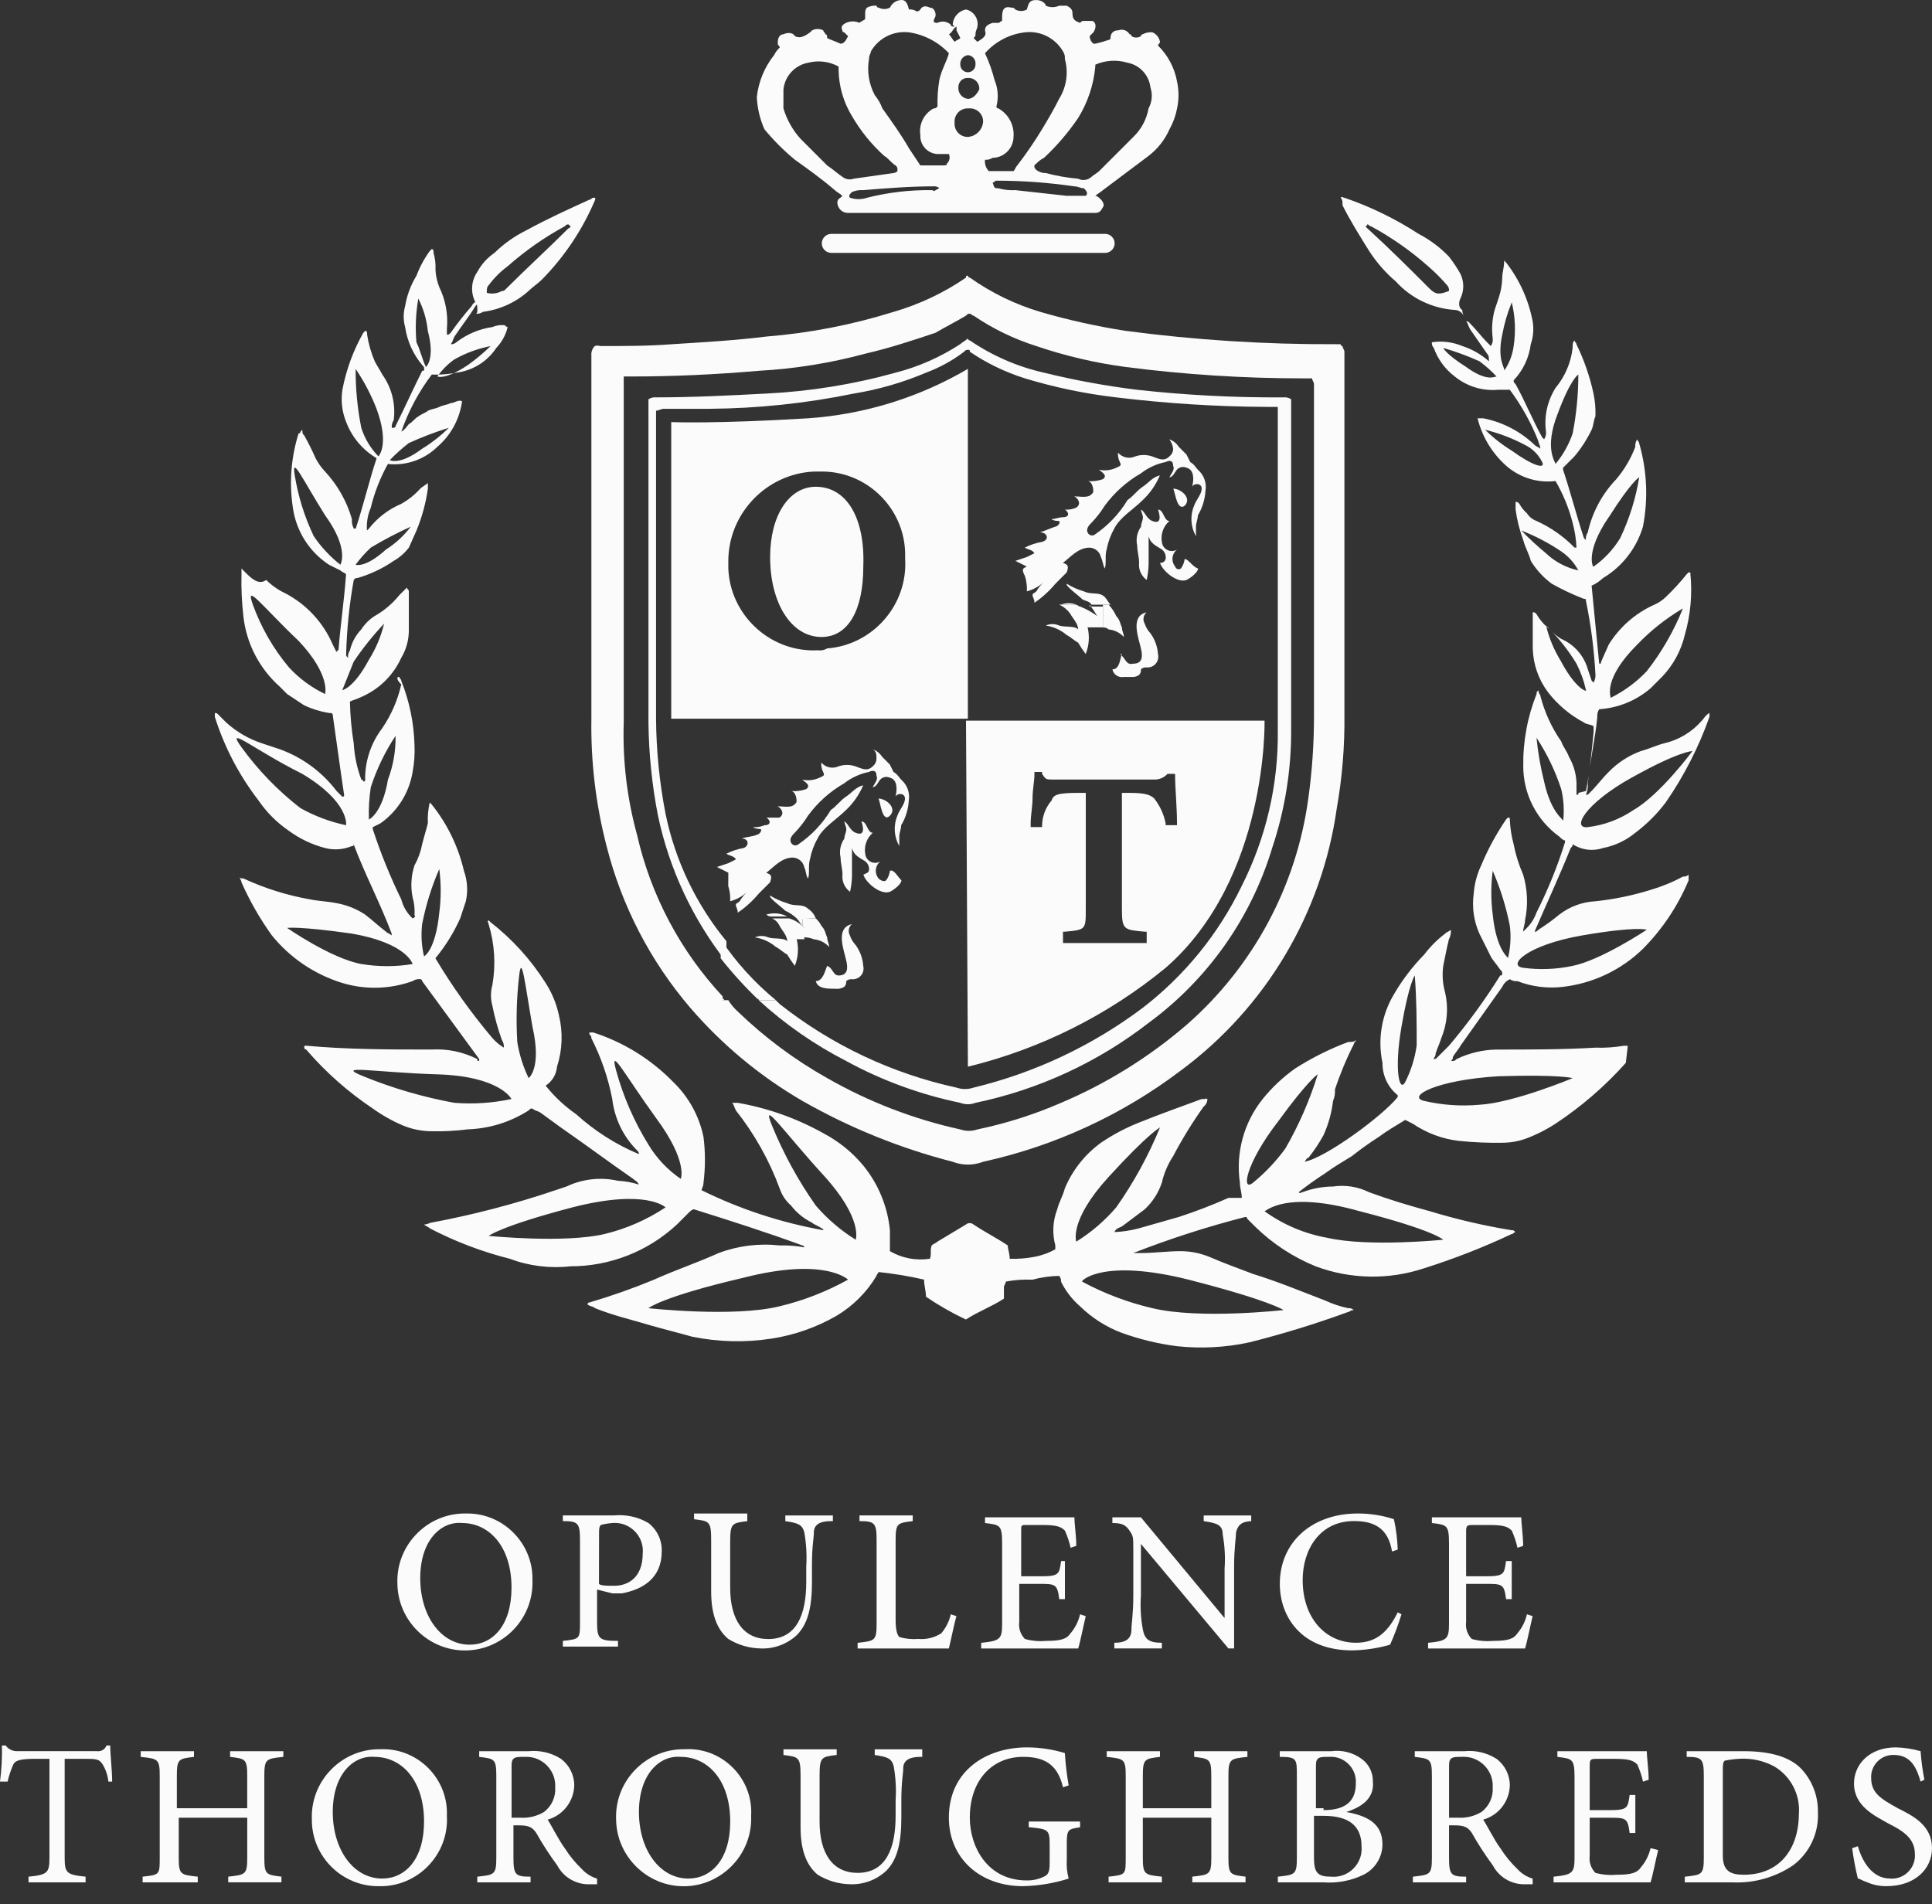
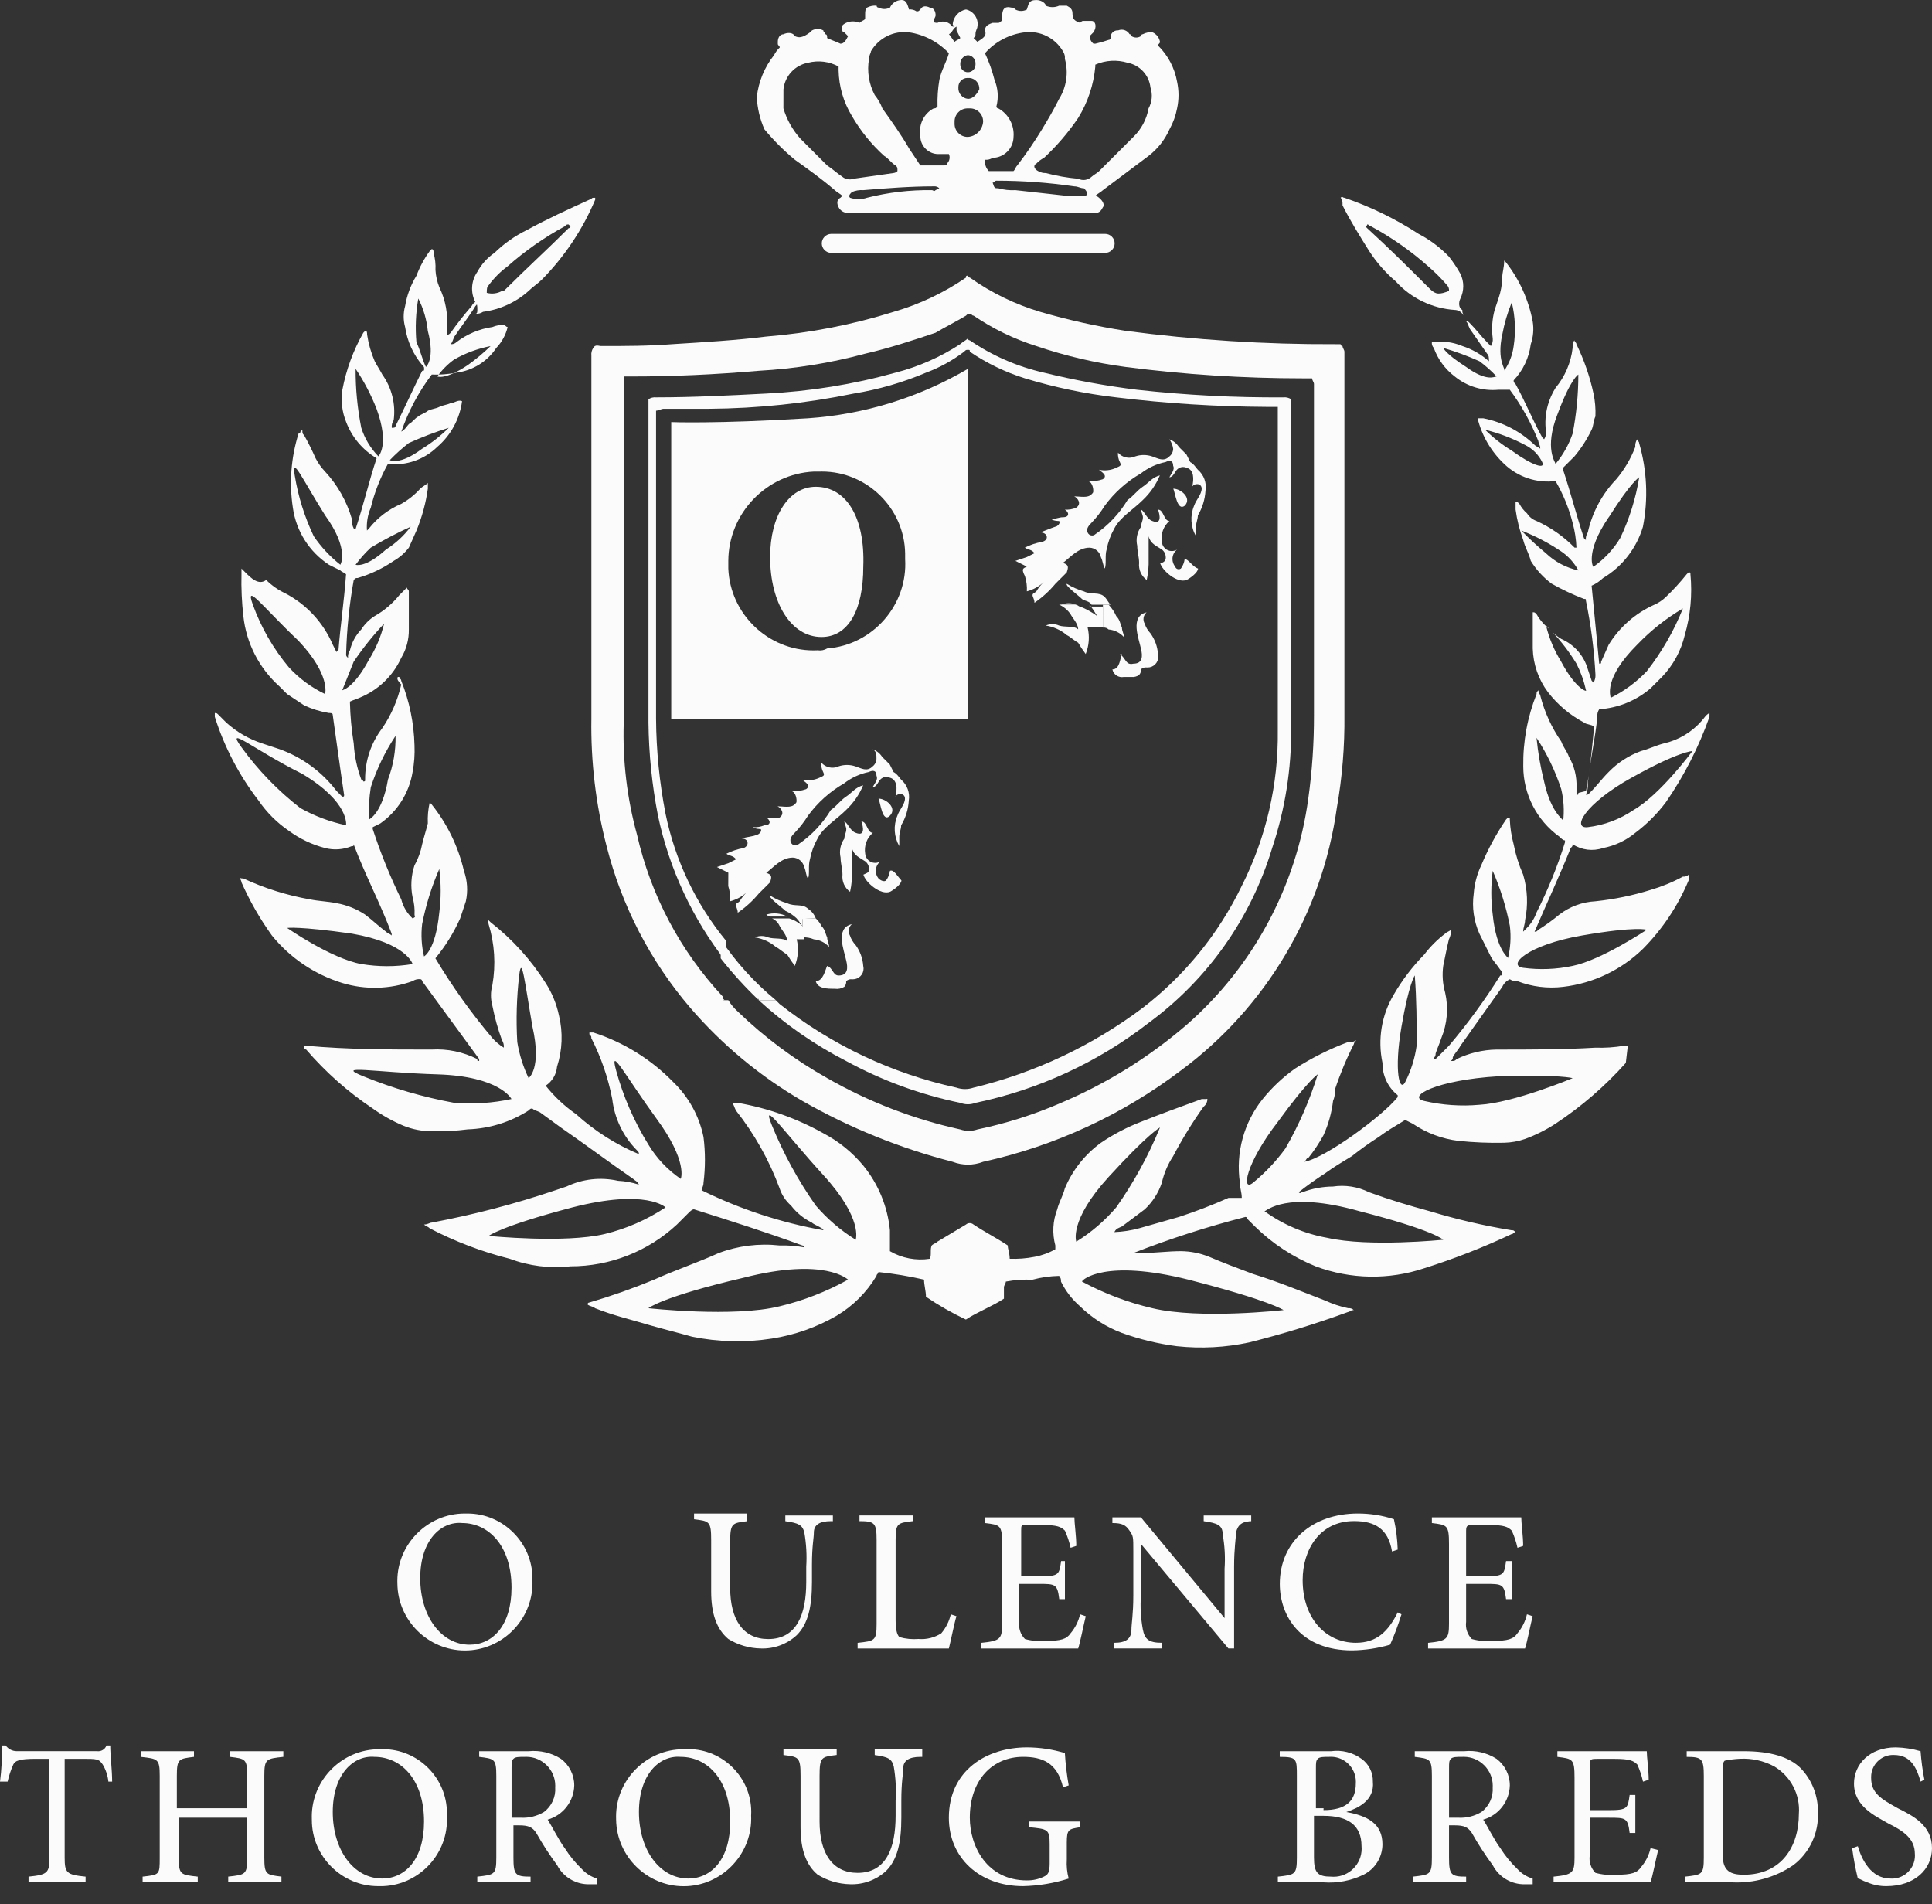
<svg xmlns="http://www.w3.org/2000/svg" width="100%" height="100%" viewBox="0 0 70 69" version="1.1" xml:space="preserve" style="fill-rule:evenodd;clip-rule:evenodd;stroke-linejoin:round;stroke-miterlimit:2;">
  <rect x="0" y="0" width="70" height="69" fill="#333333" stroke="none" />
  <g id="Group_883">
    <g id="Group_881">
      <g id="Group_879">
        <path id="Path_1181" d="M15.226,57.185c0,1.378 0.758,2.411 1.791,2.411c0.827,0 1.516,-0.689 1.516,-2.067c0,-1.515 -0.827,-2.342 -1.791,-2.342c-0.758,-0.069 -1.516,0.62 -1.516,1.998m4.065,0.068c0.002,0.035 0.002,0.07 0.002,0.105c0,1.343 -1.104,2.447 -2.447,2.447c-1.33,0 -2.429,-1.084 -2.447,-2.414c-0.001,-0.036 -0.002,-0.072 -0.002,-0.108c-0,-1.339 1.102,-2.441 2.441,-2.441c0.014,0 0.028,0 0.042,0.001c0.019,-0.001 0.039,-0.001 0.058,-0.001c1.291,-0 2.354,1.062 2.354,2.354c-0,0.019 -0,0.039 -0.001,0.058" style="fill:#fbfbfb;fill-rule:nonzero;" />
-         <path id="Path_1182" d="M21.702,57.392c0.069,0.069 0.276,0.069 0.552,0.069c0.482,-0 1.033,-0.276 1.033,-1.172c0.003,-0.031 0.005,-0.062 0.005,-0.093c-0,-0.556 -0.458,-1.013 -1.013,-1.013c-0.032,-0 -0.063,0.001 -0.094,0.004c-0.139,0.011 -0.277,0.034 -0.412,0.069c-0.068,0.069 -0.068,0.138 -0.068,0.345l-0.003,1.791Zm0.552,-2.481c0.432,-0.04 0.866,0.056 1.24,0.276c0.318,0.246 0.498,0.631 0.482,1.033c0,0.965 -0.689,1.378 -1.447,1.516l-0.344,0l-0.552,-0.138l0,1.172c0,0.62 0.069,0.688 0.758,0.688l0,0.206l-1.998,0l0,-0.206c0.621,-0.068 0.621,-0.068 0.621,-0.688l-0,-2.963c-0,-0.62 -0.069,-0.689 -0.621,-0.689l0,-0.206l1.861,-0.001Z" style="fill:#fbfbfb;fill-rule:nonzero;" />
        <path id="Path_1183" d="M30.108,55.118c-0.414,0 -0.62,0.137 -0.62,0.412c-0,0.206 -0.069,0.482 -0.069,1.171l-0,0.62c-0,0.896 -0.138,1.516 -0.551,1.929c-0.355,0.328 -0.827,0.502 -1.309,0.482c-0.414,-0.008 -0.819,-0.127 -1.171,-0.344c-0.412,-0.345 -0.621,-0.896 -0.621,-1.723l0,-1.858c0,-0.689 -0.068,-0.689 -0.62,-0.758l0,-0.206l1.929,0l0,0.276c-0.551,0.069 -0.62,0.069 -0.62,0.758l0,1.654c0,1.171 0.482,1.86 1.378,1.86c1.034,-0 1.378,-0.896 1.378,-2.067l-0,-0.552c0.026,-0.415 0.003,-0.831 -0.069,-1.241c-0.069,-0.275 -0.206,-0.344 -0.689,-0.411l0,-0.206l1.723,-0l-0,0.206l-0.069,-0.002Z" style="fill:#fbfbfb;fill-rule:nonzero;" />
        <path id="Path_1184" d="M34.655,58.563c-0.069,0.206 -0.206,0.895 -0.276,1.171l-3.306,-0l-0,-0.206c0.62,-0.069 0.688,-0.069 0.688,-0.689l0,-3.032c0,-0.62 -0.068,-0.689 -0.62,-0.689l0,-0.206l1.929,0l0,0.206c-0.551,0.069 -0.62,0.069 -0.62,0.689l0,2.893c0,0.411 0.069,0.551 0.138,0.62c0.224,0.064 0.457,0.087 0.689,0.068c0.291,0.025 0.582,-0.048 0.827,-0.205c0.169,-0.199 0.287,-0.435 0.345,-0.689l0.206,0.069Z" style="fill:#fbfbfb;fill-rule:nonzero;" />
        <path id="Path_1185" d="M39.339,58.563c-0.069,0.275 -0.206,0.965 -0.275,1.171l-3.513,-0l-0,-0.206c0.689,-0.069 0.758,-0.138 0.758,-0.689l-0,-2.894c-0,-0.689 -0.069,-0.689 -0.62,-0.758l-0,-0.206l3.238,0c0,0.206 0.069,0.689 0.069,1.034l-0.206,0.069c-0.047,-0.214 -0.116,-0.421 -0.206,-0.621c-0.138,-0.137 -0.275,-0.205 -0.826,-0.205l-0.553,-0c-0.206,-0 -0.206,-0 -0.206,0.205l-0,1.654l0.689,0c0.688,0 0.688,-0.069 0.758,-0.551l0.138,-0l-0,1.378l-0.206,-0c-0.069,-0.552 -0.138,-0.552 -0.758,-0.552l-0.691,0l-0,1.377c-0.031,0.227 0.045,0.456 0.206,0.62c0.246,0.068 0.503,0.091 0.758,0.069c0.551,-0 0.758,-0.069 0.895,-0.276c0.169,-0.198 0.287,-0.435 0.345,-0.689l0.206,0.07Z" style="fill:#fbfbfb;fill-rule:nonzero;" />
        <path id="Path_1186" d="M45.403,55.117c-0.412,0 -0.551,0.138 -0.62,0.412c0,0.206 -0.069,0.551 -0.069,1.24l0,2.963l-0.206,-0l-3.17,-3.788l-0,1.86c-0.029,0.415 -0.006,0.831 0.069,1.24c0.068,0.345 0.206,0.482 0.689,0.482l-0,0.206l-1.722,0l-0,-0.206c0.411,0 0.62,-0.138 0.62,-0.482c-0,-0.206 0.068,-0.551 0.068,-1.24l0,-1.584c0,-0.551 0,-0.551 -0.138,-0.758c-0.137,-0.206 -0.275,-0.275 -0.62,-0.275l0,-0.206l1.034,-0l3.031,3.651l0,-1.791c0.029,-0.414 0.006,-0.831 -0.068,-1.24c-0,-0.345 -0.206,-0.412 -0.689,-0.482l-0,-0.206l1.722,-0l0,0.206l0.069,-0.002Z" style="fill:#fbfbfb;fill-rule:nonzero;" />
        <path id="Path_1187" d="M50.778,58.494c-0.115,0.376 -0.252,0.744 -0.412,1.102c-0.448,0.13 -0.912,0.199 -1.378,0.206c-1.86,0 -2.618,-1.24 -2.618,-2.411c0,-1.516 1.171,-2.549 2.825,-2.549c0.444,-0.001 0.886,0.068 1.309,0.206c0.08,0.362 0.126,0.731 0.138,1.102l-0.206,0.069c-0.138,-0.827 -0.62,-1.103 -1.378,-1.103c-1.24,0 -1.86,1.034 -1.86,2.136c-0,1.378 0.827,2.274 1.929,2.274c0.758,-0 1.171,-0.412 1.516,-1.102l0.135,0.07Z" style="fill:#fbfbfb;fill-rule:nonzero;" />
        <path id="Path_1188" d="M55.53,58.563c-0.069,0.275 -0.206,0.965 -0.275,1.171l-3.513,-0l-0,-0.206c0.689,-0.069 0.758,-0.138 0.758,-0.689l-0,-2.894c-0,-0.689 -0.069,-0.689 -0.62,-0.758l-0,-0.206l3.238,0c0,0.206 0.069,0.689 0.069,1.034l-0.206,0.069c-0.047,-0.214 -0.116,-0.421 -0.206,-0.621c-0.138,-0.137 -0.275,-0.205 -0.826,-0.205l-0.553,-0c-0.206,-0 -0.276,-0 -0.276,0.205l0,1.654l0.689,0c0.689,0 0.689,-0.069 0.758,-0.551l0.206,-0l-0,1.378l-0.206,-0c-0.069,-0.552 -0.138,-0.552 -0.758,-0.552l-0.689,0l-0,1.377c-0.031,0.227 0.045,0.456 0.206,0.62c0.246,0.068 0.503,0.091 0.758,0.069c0.551,-0 0.758,-0.069 0.895,-0.276c0.169,-0.198 0.287,-0.435 0.345,-0.689l0.206,0.07Z" style="fill:#fbfbfb;fill-rule:nonzero;" />
      </g>
      <g id="Group_880">
        <path id="Path_1189" d="M3.927,64.557c-0.022,-0.219 -0.093,-0.431 -0.206,-0.62c-0.138,-0.206 -0.206,-0.206 -0.758,-0.206l-0.62,-0l-0,3.582c-0,0.552 0.068,0.62 0.758,0.689l-0,0.206l-2.067,-0l-0,-0.206c0.688,-0.069 0.758,-0.138 0.758,-0.689l-0,-3.582l-0.483,-0c-0.62,-0 -0.758,0.069 -0.827,0.206c-0.089,0.199 -0.158,0.407 -0.206,0.62l-0.276,-0c0.057,-0.434 0.08,-0.872 0.069,-1.309l0.137,-0c0.094,0.132 0.249,0.21 0.412,0.206l2.896,-0c0.148,0.021 0.293,-0.065 0.344,-0.206l0.136,-0c0,0.345 0.069,0.895 0.069,1.309l-0.136,-0Z" style="fill:#fbfbfb;fill-rule:nonzero;" />
        <path id="Path_1190" d="M10.266,63.66c-0.62,0.069 -0.689,0.069 -0.689,0.689l-0,2.963c-0,0.62 0.069,0.62 0.62,0.689l-0,0.206l-1.928,-0l0,-0.206c0.62,-0.069 0.689,-0.069 0.689,-0.689l-0,-1.446l-2.482,-0l0,1.447c0,0.62 0.069,0.62 0.689,0.689l0,0.206l-1.998,-0l0,-0.206c0.62,-0.069 0.62,-0.069 0.62,-0.689l0,-2.963c0,-0.62 -0.068,-0.62 -0.689,-0.689l0,-0.206l1.93,0l-0,0.206c-0.552,0.069 -0.621,0.069 -0.621,0.689l0,1.172l2.55,-0l-0,-1.172c-0,-0.62 -0.069,-0.62 -0.62,-0.689l-0,-0.206l1.929,0l-0,0.206l-0,-0.001Z" style="fill:#fbfbfb;fill-rule:nonzero;" />
        <path id="Path_1191" d="M12.057,65.659c0,1.378 0.758,2.411 1.791,2.411c0.827,0 1.516,-0.688 1.516,-2.067c0,-1.515 -0.827,-2.342 -1.791,-2.342c-0.758,-0.069 -1.516,0.62 -1.516,1.998m4.134,0.138c0.003,0.048 0.004,0.096 0.004,0.145c0,1.319 -1.086,2.405 -2.405,2.405c-0.027,0 -0.053,-0 -0.079,-0.001c-0.005,-0 -0.01,-0 -0.015,-0c-1.315,-0 -2.397,-1.082 -2.397,-2.396c0,-0.005 0,-0.01 0,-0.015c-0.001,-0.037 -0.002,-0.074 -0.002,-0.111c-0,-1.338 1.101,-2.44 2.44,-2.44c0.014,-0 0.029,-0 0.043,0c0.034,-0.001 0.068,-0.002 0.102,-0.002c1.268,-0 2.311,1.043 2.311,2.312c0,0.034 -0,0.069 -0.002,0.103" style="fill:#fbfbfb;fill-rule:nonzero;" />
        <path id="Path_1192" d="M18.878,65.866c0.29,0.014 0.577,-0.057 0.827,-0.206c0.281,-0.208 0.436,-0.547 0.411,-0.896c0.001,-0.019 0.002,-0.039 0.002,-0.059c0,-0.574 -0.472,-1.046 -1.046,-1.046c-0.019,-0 -0.037,0 -0.056,0.001c-0.206,0 -0.345,0 -0.412,0.069c-0.067,0.069 -0.069,0.138 -0.069,0.345l0,1.791l0.345,0l-0.002,0.001Zm2.756,2.411l-0.276,0c-0.489,0.014 -0.945,-0.254 -1.171,-0.689c-0.277,-0.374 -0.53,-0.765 -0.758,-1.171c-0.138,-0.206 -0.275,-0.275 -0.62,-0.275l-0.206,-0l0,1.171c0,0.62 0.069,0.689 0.62,0.689l0,0.206l-1.93,0l0,-0.206c0.62,-0.069 0.689,-0.069 0.689,-0.689l0,-2.963c0,-0.62 -0.069,-0.62 -0.62,-0.689l0,-0.206l1.791,0c0.41,-0.041 0.823,0.056 1.171,0.276c0.304,0.227 0.483,0.585 0.482,0.964c-0.014,0.579 -0.407,1.084 -0.964,1.24c0.138,0.206 0.411,0.759 0.62,1.034c0.175,0.277 0.383,0.531 0.62,0.758c0.149,0.163 0.34,0.282 0.551,0.345l0.001,0.205Z" style="fill:#fbfbfb;fill-rule:nonzero;" />
        <path id="Path_1193" d="M23.15,65.659c-0,1.378 0.758,2.411 1.791,2.411c0.827,0 1.516,-0.688 1.516,-2.067c-0,-1.515 -0.827,-2.342 -1.791,-2.342c-0.759,-0.069 -1.516,0.62 -1.516,1.998m4.065,0.138c0.001,0.035 0.002,0.07 0.002,0.105c0,1.342 -1.105,2.447 -2.447,2.447c-1.33,-0 -2.429,-1.085 -2.447,-2.414c-0.002,-0.037 -0.002,-0.074 -0.002,-0.111c-0,-1.338 1.101,-2.44 2.44,-2.44c0.014,-0 0.028,-0 0.042,0c0.047,-0.003 0.094,-0.004 0.14,-0.004c1.249,-0 2.276,1.027 2.276,2.276c0,0.047 -0.001,0.094 -0.004,0.141" style="fill:#fbfbfb;fill-rule:nonzero;" />
        <path id="Path_1194" d="M33.346,63.661c-0.413,0 -0.62,0.138 -0.62,0.412c0,0.206 -0.069,0.482 -0.069,1.171l0,0.62c0,0.896 -0.137,1.516 -0.551,1.929c-0.355,0.329 -0.826,0.502 -1.309,0.483c-0.414,-0.009 -0.818,-0.128 -1.171,-0.345c-0.412,-0.345 -0.62,-0.896 -0.62,-1.723l-0,-1.857c-0,-0.689 -0.069,-0.689 -0.62,-0.758l-0,-0.207l1.929,-0l-0,0.206c-0.551,0.068 -0.62,0.068 -0.62,0.758l-0,1.653c-0,1.171 0.482,1.861 1.378,1.861c1.033,-0 1.377,-0.896 1.377,-2.067l0,-0.551c0.026,-0.414 0.003,-0.831 -0.068,-1.24c-0.069,-0.276 -0.206,-0.345 -0.689,-0.412l-0,-0.208l1.722,-0l0,0.275l-0.069,0Z" style="fill:#fbfbfb;fill-rule:nonzero;" />
        <path id="Path_1195" d="M39.134,66.211c-0.412,0.068 -0.482,0.068 -0.482,0.551l-0,0.62c-0.015,0.232 0.008,0.465 0.068,0.689c-0.535,0.17 -1.092,0.262 -1.653,0.275c-1.585,0 -2.688,-1.033 -2.688,-2.48c0,-1.723 1.378,-2.549 2.825,-2.549c0.467,0.001 0.931,0.07 1.378,0.206c0.023,0.392 0.07,0.783 0.138,1.171l-0.206,0.068c-0.206,-0.895 -0.758,-1.102 -1.447,-1.102c-1.102,0 -1.929,0.827 -1.929,2.205c-0,1.033 0.62,2.273 2.067,2.273c0.215,0.003 0.427,-0.044 0.62,-0.138c0.138,-0.068 0.206,-0.137 0.206,-0.482l0,-0.689c0,-0.551 -0.069,-0.551 -0.758,-0.62l-0,-0.206l1.86,0l0,0.206l0.001,0.002Z" style="fill:#fbfbfb;fill-rule:nonzero;" />
-         <path id="Path_1196" d="M45.197,63.66c-0.62,0.069 -0.689,0.069 -0.689,0.689l0,2.963c0,0.62 0.069,0.62 0.62,0.689l0,0.206l-1.929,-0l0,-0.206c0.62,-0.069 0.689,-0.069 0.689,-0.689l-0,-1.446l-2.481,-0l0,1.447c0,0.62 0.069,0.62 0.689,0.689l0,0.206l-1.929,-0l0,-0.206c0.62,-0.069 0.62,-0.069 0.62,-0.689l0,-2.963c0,-0.62 -0.068,-0.62 -0.689,-0.689l0,-0.206l1.93,0l-0,0.206c-0.552,0.069 -0.621,0.069 -0.621,0.689l0,1.172l2.48,-0l-0,-1.172c-0,-0.62 -0.069,-0.62 -0.62,-0.689l-0,-0.206l1.929,0l0.001,0.205Z" style="fill:#fbfbfb;fill-rule:nonzero;" />
        <path id="Path_1197" d="M47.608,67.313c0,0.551 0.138,0.689 0.62,0.689c0.032,0.003 0.063,0.004 0.094,0.004c0.556,0 1.013,-0.457 1.013,-1.013c-0,-0.031 -0.001,-0.062 -0.004,-0.094c-0,-0.758 -0.483,-1.102 -1.378,-1.102l-0.345,0l0,1.516Zm0.345,-1.723c0.827,0 1.171,-0.344 1.171,-0.964c0.002,-0.023 0.002,-0.045 0.002,-0.067c0,-0.494 -0.406,-0.901 -0.901,-0.901c-0.022,0 -0.043,0.001 -0.065,0.002c-0.206,0 -0.345,0 -0.412,0.069c-0.067,0.069 -0.069,0.138 -0.069,0.345l0,1.448l0.276,-0l-0.002,0.068Zm0.827,0.069c0.758,0.138 1.309,0.412 1.309,1.171c-0.001,0.468 -0.269,0.897 -0.689,1.103c-0.45,0.217 -0.949,0.312 -1.447,0.275l-1.654,-0l0,-0.206c0.62,-0.069 0.689,-0.069 0.689,-0.689l0,-2.963c0,-0.62 0,-0.689 -0.62,-0.689l0,-0.206l1.86,0c0.389,-0.054 0.785,0.045 1.103,0.276c0.266,0.19 0.42,0.5 0.411,0.827c0.069,0.689 -0.551,0.964 -0.964,1.102l0.002,-0.001Z" style="fill:#fbfbfb;fill-rule:nonzero;" />
        <path id="Path_1198" d="M52.845,65.866c0.29,0.014 0.577,-0.057 0.826,-0.206c0.282,-0.208 0.437,-0.547 0.412,-0.896c0.001,-0.019 0.002,-0.039 0.002,-0.059c-0,-0.574 -0.472,-1.046 -1.046,-1.046c-0.019,-0 -0.038,0 -0.057,0.001c-0.206,0 -0.344,0 -0.412,0.069c-0.067,0.069 -0.068,0.138 -0.068,0.345l-0,1.791l0.344,0l-0.001,0.001Zm2.687,2.411l-0.276,0c-0.489,0.014 -0.945,-0.254 -1.171,-0.689c-0.276,-0.374 -0.53,-0.765 -0.758,-1.171c-0.138,-0.206 -0.275,-0.275 -0.62,-0.275l-0.206,-0l0,1.171c0,0.62 0.069,0.689 0.62,0.689l0,0.206l-1.93,0l0,-0.206c0.62,-0.069 0.689,-0.069 0.689,-0.689l-0,-2.963c-0,-0.62 -0.069,-0.62 -0.62,-0.689l-0,-0.206l1.791,0c0.41,-0.041 0.823,0.056 1.171,0.276c0.303,0.227 0.482,0.585 0.482,0.964c-0.015,0.579 -0.407,1.084 -0.965,1.24c0.138,0.206 0.412,0.759 0.621,1.034c0.175,0.277 0.383,0.531 0.62,0.758c0.149,0.163 0.339,0.282 0.551,0.345l0.001,0.205Z" style="fill:#fbfbfb;fill-rule:nonzero;" />
        <path id="Path_1199" d="M60.078,67.037c-0.069,0.275 -0.206,0.965 -0.276,1.171l-3.513,-0l0,-0.206c0.689,-0.069 0.759,-0.138 0.759,-0.689l-0,-2.894c-0,-0.689 -0.069,-0.689 -0.621,-0.758l0,-0.206l3.239,0c-0,0.206 0.069,0.689 0.069,1.034l-0.206,0.069c-0.047,-0.213 -0.116,-0.421 -0.206,-0.62c-0.138,-0.138 -0.276,-0.206 -0.827,-0.206l-0.622,-0c-0.206,-0 -0.276,-0 -0.276,0.206l0,1.653l0.689,0c0.689,0 0.689,-0.069 0.758,-0.551l0.206,-0l0,1.378l-0.206,-0c-0.068,-0.552 -0.138,-0.552 -0.758,-0.552l-0.689,0l0,1.377c-0.031,0.227 0.046,0.456 0.206,0.62c0.247,0.068 0.504,0.091 0.758,0.069c0.552,-0 0.758,-0.069 0.896,-0.276c0.169,-0.198 0.287,-0.435 0.345,-0.689l0.275,0.07Z" style="fill:#fbfbfb;fill-rule:nonzero;" />
        <path id="Path_1200" d="M62.421,67.243c0,0.551 0.276,0.689 0.758,0.689c1.378,-0 1.998,-1.034 1.998,-2.205c0.055,-0.697 -0.294,-1.367 -0.896,-1.722c-0.38,-0.204 -0.809,-0.299 -1.24,-0.276c-0.185,0.009 -0.369,0.032 -0.551,0.069c-0.069,0.069 -0.069,0.138 -0.069,0.412l0,3.033Zm0.758,-3.788c0.965,-0 1.654,0.206 2.067,0.62c0.408,0.425 0.631,0.995 0.62,1.584c0.041,0.751 -0.295,1.475 -0.895,1.929c-0.649,0.439 -1.423,0.657 -2.205,0.62l-1.723,0l0,-0.205c0.62,-0.069 0.689,-0.069 0.689,-0.689l0,-2.964c0,-0.62 -0.069,-0.689 -0.62,-0.689l0,-0.206l2.067,-0Z" style="fill:#fbfbfb;fill-rule:nonzero;" />
        <path id="Path_1201" d="M69.587,64.557c-0.138,-0.482 -0.345,-0.965 -0.965,-0.965c-0.011,-0 -0.022,-0.001 -0.033,-0.001c-0.436,0 -0.794,0.359 -0.794,0.795c-0,0.011 -0,0.022 0,0.033c0,0.551 0.345,0.758 0.965,1.102c0.551,0.276 1.24,0.62 1.24,1.447c0,0.758 -0.62,1.378 -1.654,1.378c-0.236,0.002 -0.471,-0.045 -0.689,-0.138c-0.205,-0.069 -0.275,-0.138 -0.344,-0.138c-0.088,-0.364 -0.157,-0.731 -0.206,-1.102l0.206,-0.069c0.138,0.482 0.482,1.171 1.171,1.171c0.022,0.002 0.044,0.003 0.066,0.003c0.456,0 0.832,-0.376 0.832,-0.832c0,-0.022 -0.001,-0.044 -0.003,-0.066c0,-0.551 -0.411,-0.827 -0.964,-1.102c-0.482,-0.276 -1.241,-0.621 -1.241,-1.447c0,-0.689 0.552,-1.309 1.516,-1.309c0.303,0.007 0.604,0.053 0.896,0.138c0.025,0.347 0.071,0.692 0.138,1.033l-0.137,0.069Z" style="fill:#fbfbfb;fill-rule:nonzero;" />
      </g>
    </g>
    <g id="Group_882">
      <path id="Path_1058" d="M23.011,30.177c0.527,2.181 1.593,4.195 3.101,5.857l-0,-1.309c-1.234,-1.548 -2.084,-3.366 -2.481,-5.306c-0.22,-1.112 -0.336,-2.242 -0.344,-3.376l-0,-11.712c0.137,-0 0.205,-0.069 0.275,-0.069c1.309,-0 2.687,-0.069 3.994,-0.138c1.578,-0.146 3.144,-0.399 4.688,-0.758c0.837,-0.201 1.63,-0.551 2.343,-1.033c0.068,-0.069 0.205,-0.138 0.275,-0.206c0.069,-0 0.069,-0 0.069,0.069c0.813,0.556 1.725,0.954 2.687,1.171c1.111,0.279 2.239,0.486 3.376,0.62c1.762,0.196 3.533,0.288 5.306,0.275c0.068,0 0.206,-0.068 0.275,0.069l0,11.919c0.012,1.475 -0.221,2.942 -0.69,4.34c-0.791,2.53 -2.358,4.748 -4.478,6.339c-1.875,1.374 -4.007,2.359 -6.269,2.894c-0.178,0.069 -0.375,0.069 -0.552,0c-1.436,-0.329 -2.825,-0.838 -4.134,-1.516c-1.14,-0.607 -2.204,-1.347 -3.17,-2.204l-1.101,-0c0.069,0.138 0.275,0.275 0.344,0.411c0.972,0.94 2.061,1.751 3.239,2.415c1.523,0.82 3.143,1.445 4.823,1.86c0.201,0.069 0.419,0.069 0.62,0c1.041,-0.217 2.056,-0.54 3.031,-0.965c1.653,-0.7 3.187,-1.653 4.547,-2.824c2.412,-2.111 3.979,-5.025 4.409,-8.201c0.135,-1.005 0.204,-2.017 0.206,-3.031l-0,-11.92c0.009,-0.075 -0.016,-0.151 -0.069,-0.205l-0.343,-0c-2.142,-0 -4.283,-0.138 -6.407,-0.412c-1.102,-0.147 -2.186,-0.401 -3.238,-0.758c-0.819,-0.226 -1.59,-0.6 -2.274,-1.103c0.069,-0.068 0.069,-0.068 -0,-0.068c-0.069,0.068 -0.069,0.068 -0.138,0.068c-0.345,0.206 -0.689,0.412 -1.102,0.621c-0.819,0.346 -1.674,0.601 -2.55,0.758c-1.273,0.279 -2.561,0.486 -3.858,0.62c-1.516,0.138 -3.031,0.206 -4.616,0.206l-0.276,-0l0,12.608c0.059,1.342 0.22,2.677 0.482,3.994Z" style="fill:none;fill-rule:nonzero;" />
      <path id="Path_1059" d="M57.185,13.504c-0.306,0.452 -0.56,0.938 -0.758,1.447c-0.551,1.309 -0.068,1.722 -0.068,1.722c0.272,-0.326 0.482,-0.7 0.621,-1.102c0.204,-0.669 0.274,-1.371 0.205,-2.067Z" style="fill:none;fill-rule:nonzero;" />
      <path id="Path_1060" d="M29.764,17.155c-0.05,-0.003 -0.099,-0.004 -0.149,-0.004c-1.687,0 -3.092,1.35 -3.16,3.036l0,0.206c-0.002,0.05 -0.003,0.1 -0.003,0.15c-0,1.65 1.32,3.023 2.968,3.089l0.276,0c0.011,0 0.022,0 0.034,0c1.776,0 3.239,-1.462 3.239,-3.239c-0,-1.764 -1.442,-3.22 -3.205,-3.238Zm0.068,5.857c-1.102,-0 -1.86,-1.171 -1.86,-2.894c-0,-1.447 0.62,-2.549 1.653,-2.549c1.103,-0 1.791,1.102 1.791,2.894c-0.068,1.584 -0.688,2.549 -1.584,2.549Z" style="fill:none;fill-rule:nonzero;" />
      <path id="Path_1061" d="M37.756,29.833c0.073,-0.313 0.189,-0.615 0.345,-0.896c0.068,-0.138 0.275,-0.275 0.964,-0.275l0.276,-0l-0,4.202c-0,0.758 -0.069,0.758 -0.758,0.827l-0.069,0l0,0.412l3.031,-0l0,-0.412l-0.068,0c-0.758,-0.069 -0.827,-0.069 -0.827,-0.827l-0,-4.202l0.344,-0c0.313,-0.044 0.632,0.03 0.895,0.206c0.205,0.262 0.346,0.569 0.412,0.895l0,0.069l0.412,-0l-0,-0.069c-0.052,-0.572 -0.075,-1.147 -0.069,-1.722l0,-0.069l-0.341,-0c-0.123,0.136 -0.299,0.211 -0.482,0.206l-3.582,-0c-0.276,-0 -0.345,-0 -0.412,-0.206l-0,-0.068l-0.276,-0l0,0.068c0,0.276 -0.068,0.621 -0.068,0.896c-0,0.275 -0.069,0.62 -0.069,0.896l-0,0.068l0.342,0.001Z" style="fill:none;fill-rule:nonzero;" />
      <path id="Path_1062" d="M34.724,39.409c0.201,0.069 0.419,0.069 0.62,0c2.24,-0.477 4.34,-1.468 6.132,-2.894c1.52,-1.171 2.747,-2.681 3.583,-4.409c0.838,-1.767 1.285,-3.694 1.309,-5.65l-0,-11.712l-0.412,0c-1.82,-0.012 -3.637,-0.127 -5.443,-0.345c-1.121,-0.13 -2.228,-0.36 -3.308,-0.688c-0.709,-0.223 -1.382,-0.548 -1.997,-0.965l-0.069,-0.069c-0.069,0.069 -0.069,0.069 -0.138,0.069c-0.436,0.293 -0.897,0.547 -1.378,0.758c-0.851,0.325 -1.727,0.578 -2.62,0.757c-1.728,0.324 -3.479,0.508 -5.236,0.552l-1.653,-0c-0.097,-0.01 -0.195,0.014 -0.276,0.069l0,11.23c0.009,1.156 0.125,2.31 0.345,3.445c0.348,1.636 1.028,3.184 1.998,4.547l-0,-7.234l7.37,0l0,9.37l-5.372,-0l0.138,0.138c1.86,1.511 4.059,2.551 6.407,3.031Zm1.791,-23.907l7.371,-0l-0,9.37l-7.371,-0l0,-9.37Zm-12.265,10.61l0,-10.747c0,0 1.654,0.069 4.961,-0.138c2.041,-0.141 4.022,-0.755 5.787,-1.791l-0.067,12.747l10.817,-0c-0,-0 0.138,5.718 -3.582,8.957c-2.081,1.729 -4.533,2.955 -7.165,3.582l-0.07,-12.539c-0,-0.071 -10.681,-0.071 -10.681,-0.071Z" style="fill:none;fill-rule:nonzero;" />
      <path id="Path_1063" d="M27.421,36.171c-0.488,-0.432 -0.927,-0.917 -1.309,-1.446l0,1.309l0.138,0.137l1.171,0Z" style="fill:none;fill-rule:nonzero;" />
      <path id="Path_1064" d="M54.843,10.886c-0.187,0.365 -0.304,0.763 -0.345,1.171c-0.276,1.033 0.069,1.309 0.069,1.309c0.156,-0.281 0.272,-0.583 0.344,-0.896c0.079,-0.527 0.056,-1.065 -0.068,-1.584Z" style="fill:none;fill-rule:nonzero;" />
      <path id="Path_1065" d="M53.533,13.159c-0.407,-0.231 -0.849,-0.394 -1.309,-0.482c0.258,0.25 0.535,0.48 0.827,0.689c0.758,0.482 1.033,0.412 1.033,0.412c-0.083,-0.278 -0.285,-0.505 -0.551,-0.619Z" style="fill:none;fill-rule:nonzero;" />
      <path id="Path_1066" d="M59.596,24.252c0.567,-0.675 1.01,-1.445 1.309,-2.274c0.3,-0.828 -0.344,0.069 -1.653,1.309c-1.309,1.171 -1.034,1.861 -1.034,1.861c0.534,-0.165 1.011,-0.475 1.378,-0.896Z" style="fill:none;fill-rule:nonzero;" />
      <path id="Path_1067" d="M55.256,16.122c-0.47,-0.213 -0.954,-0.398 -1.447,-0.551c0.291,0.29 0.614,0.544 0.965,0.758c0.827,0.62 1.171,0.412 1.171,0.412c-0.214,-0.223 -0.444,-0.43 -0.689,-0.619Z" style="fill:none;fill-rule:nonzero;" />
      <path id="Path_1068" d="M51.673,9.646c-0.632,-0.56 -1.325,-1.045 -2.067,-1.447c-0.069,-0.069 -0.069,-0.069 -0.138,-0.069c-0.038,-0 -0.069,0.031 -0.069,0.069c0,0.038 0.031,0.069 0.069,0.069c0.758,0.758 1.516,1.447 2.274,2.204c0.169,0.199 0.439,0.279 0.689,0.206c-0.069,-0.138 -0.069,-0.138 -0.069,-0.206c-0.209,-0.292 -0.439,-0.568 -0.689,-0.826Z" style="fill:none;fill-rule:nonzero;" />
      <path id="Path_1069" d="M43.886,15.502l-7.37,0l-0,9.37l7.37,0l0,-9.37Zm-0.067,6.408l-1.378,-0l-0,2.687l-2.48,-0l-0,-1.861l-0.483,0c0.081,0.321 0.057,0.659 -0.068,0.965c-0.069,-0.138 -0.206,-0.275 -0.276,-0.412c-0.073,-0.163 -0.233,-0.27 -0.412,-0.275c-0.198,-0.209 -0.47,-0.333 -0.758,-0.345l0.482,0c0.206,0.069 0.552,0 0.689,0.138c0,-0.206 -0.206,-0.412 -0.275,-0.551c-0.138,-0.138 -0.276,-0.206 -0.412,-0.345l-1.521,0l0,-5.997l6.892,-0l-0,5.996Z" style="fill:none;fill-rule:nonzero;" />
      <path id="Path_1070" d="M42.923,16.122l0.276,0.275c0.068,0.069 0.068,0.206 0.138,0.276c0.054,0.123 0.152,0.221 0.275,0.275c0.162,0.222 0.258,0.485 0.276,0.758c-0.061,0.308 -0.153,0.608 -0.276,0.896c-0.206,0.138 -0.206,0.275 -0.206,0.482l0,0.345c-0.125,-0.354 -0.149,-0.736 -0.069,-1.103c0.069,-0.205 0.276,-0.411 0.276,-0.62c-0,-0.208 -0.276,-0.206 -0.345,-0.068c0.069,-0.206 0.069,-0.621 -0.206,-0.689c-0.138,-0 -0.206,0.068 -0.344,0.068c-0.069,0.069 -0.138,0.276 -0.276,0.276c0.069,-0.138 0.206,-0.276 0.138,-0.412c-0.068,-0.136 -0.138,-0.138 -0.275,-0.138c-0.327,0.066 -0.634,0.207 -0.896,0.412c-0.498,0.315 -0.94,0.711 -1.309,1.171c-0.138,0.206 -0.345,0.412 -0.482,0.62c-0.069,0.069 -0.206,0.206 -0.138,0.345c0.068,0.139 0.138,0.069 0.275,0.069c0.491,-0.307 0.894,-0.734 1.172,-1.241c0.149,-0.195 0.337,-0.359 0.551,-0.482c0.206,-0.138 0.412,-0.412 0.62,-0.412c-0.166,0.325 -0.375,0.626 -0.62,0.896c-0.41,0.272 -0.761,0.624 -1.034,1.033c-0.122,0.241 -0.214,0.496 -0.275,0.759c-0.069,0.205 0.069,0.482 -0.069,0.688c-0.069,-0.138 -0.069,-0.275 -0.138,-0.411c-0.069,-0.137 -0.275,-0.345 -0.412,-0.345c-0.411,0 -0.62,0.345 -0.964,0.551c0.206,0.069 0.275,0.138 0.138,0.345c-0.101,0.17 -0.242,0.311 -0.412,0.412c-0.276,0.275 -0.412,0.551 -0.758,0.689c-0,-0.069 -0.069,-0.138 -0.069,-0.276c0,-0.069 0.069,-0.069 0.138,-0.138c0.069,-0.069 0.138,-0.275 0.275,-0.344c-0.181,0.154 -0.392,0.271 -0.62,0.344c0,-0.206 -0.068,-0.344 -0.068,-0.551c-0.069,-0.276 -0,-0.276 0.205,-0.345l-0.411,-0.206l-0,1.585l1.515,-0c0.178,-0.069 0.374,-0.069 0.552,-0l0.551,-0c-0.138,-0.069 -0.206,-0.138 -0.345,-0.206c-0.068,-0.069 -0.551,-0.412 -0.551,-0.551c0.177,0.147 0.392,0.243 0.62,0.275c0.276,0.069 0.552,0 0.758,0.206c0.085,0.078 0.155,0.172 0.206,0.275l3.582,0l0,-6.064l-1.245,0l0.276,0.276Zm0,2.204c-0.275,0.276 -0.275,-0.482 -0.412,-0.62c0.274,-0.068 0.688,0.414 0.412,0.621l0,-0.001Zm-0.069,2.756c-0.344,0.069 -0.826,-0.344 -0.964,-0.62c0.138,0 0.206,0 0.206,-0.206c-0.003,-0.108 -0.053,-0.209 -0.138,-0.275c-0.276,-0.138 -0.412,-0.206 -0.483,-0.482l0,0.827c0.05,0.254 0.026,0.517 -0.068,0.758c-0.148,-0.177 -0.244,-0.392 -0.276,-0.621c0,-0.205 -0.069,-0.411 -0.069,-0.62c-0.021,-0.238 0.027,-0.477 0.138,-0.689c0.056,-0.105 0.08,-0.225 0.069,-0.344c0,-0.069 -0.069,-0.206 -0.069,-0.276c0.138,0.069 0.276,0.345 0.412,0.412c0.345,0.069 0.276,-0.275 0.206,-0.412c0.206,0.069 0.138,0.412 0.412,0.412c-0.133,0.236 -0.226,0.492 -0.276,0.758c0.013,0.184 0.161,0.332 0.345,0.345c0.069,-0 0.138,-0 0.138,-0.069c-0.188,0.152 -0.219,0.431 -0.069,0.62c0.069,0.069 0.138,0.138 0.276,0.069c0.075,-0.101 0.122,-0.22 0.138,-0.345c0.137,-0.068 0.275,0.276 0.275,0.412c0.142,0.14 -0.065,0.278 -0.203,0.347l0,-0.001Z" style="fill:none;fill-rule:nonzero;" />
      <path id="Path_1071" d="M31.97,4.064c0.275,0.482 0.62,0.964 0.965,1.447l0.411,0.62l0.827,-0c0.069,-0 0.069,-0.069 0.138,-0.069c0.063,-0.103 0.087,-0.225 0.069,-0.345l-0.276,0c-0.016,0.002 -0.033,0.002 -0.05,0.002c-0.382,0 -0.698,-0.309 -0.708,-0.691c-0.079,-0.392 0.121,-0.792 0.483,-0.964c0.068,-0 0.068,-0.069 0.137,-0.069c-0.083,-0.32 -0.059,-0.659 0.069,-0.965c0.084,-0.332 0.2,-0.655 0.345,-0.965c-0.383,-0.408 -0.893,-0.675 -1.447,-0.756c-0.555,-0.066 -1.098,0.205 -1.378,0.689c-0.054,0.081 -0.079,0.178 -0.069,0.275c-0.067,0.492 0.004,0.994 0.206,1.447c0.07,0.069 0.139,0.207 0.278,0.344Z" style="fill:none;fill-rule:nonzero;" />
      <path id="Path_1072" d="M34.793,1.377l-0.138,-0.274l-0,-0.138c-0.084,0.105 -0.153,0.221 -0.206,0.344c0.084,0.079 0.154,0.172 0.206,0.276c0.062,-0.057 0.109,-0.129 0.138,-0.208Z" style="fill:none;fill-rule:nonzero;" />
      <path id="Path_1073" d="M34.587,4.409c0.007,0.289 0.203,0.542 0.482,0.62c0.294,-0.02 0.531,-0.256 0.551,-0.551c-0.02,-0.294 -0.257,-0.531 -0.551,-0.551c-0.004,-0 -0.008,-0 -0.011,-0c-0.259,-0 -0.472,0.213 -0.472,0.471c0,0.004 0,0.007 0.001,0.011Z" style="fill:none;fill-rule:nonzero;" />
      <path id="Path_1074" d="M35.069,2.549c0.147,-0.01 0.265,-0.128 0.275,-0.275c0,-0.151 -0.124,-0.276 -0.275,-0.276c-0.152,0 -0.276,0.125 -0.276,0.276c-0.001,0.008 -0.001,0.016 -0.001,0.024c-0,0.138 0.114,0.252 0.252,0.252c0.008,0 0.016,0 0.024,-0.001l0.001,0Z" style="fill:none;fill-rule:nonzero;" />
      <path id="Path_1075" d="M37.756,5.787c-0.079,0.085 -0.172,0.155 -0.276,0.206c-0.068,0.069 -0.068,0.276 0.069,0.276c0.069,-0 0.138,0.068 0.276,0.068c0.411,0.069 0.827,0.138 1.171,0.206c0.163,0.046 0.338,0.021 0.482,-0.068c0.069,-0.069 0.206,-0.138 0.275,-0.206c0.48,-0.342 0.899,-0.76 1.241,-1.239c0.264,-0.296 0.453,-0.65 0.551,-1.034c0.089,-0.242 0.112,-0.504 0.069,-0.758c-0.093,-0.425 -0.41,-0.768 -0.827,-0.895c-0.389,-0.083 -0.794,-0.059 -1.171,0.068l0,0.138c-0.005,0.67 -0.222,1.322 -0.62,1.861c-0.357,0.507 -0.773,0.969 -1.24,1.377Z" style="fill:none;fill-rule:nonzero;" />
      <path id="Path_1076" d="M38.996,6.889c-0.936,-0.137 -1.88,-0.206 -2.825,-0.206c-0.069,-0 -0.138,-0 -0.138,0.069c0.069,0.206 0.069,0.206 0.206,0.206c0.209,-0.012 0.419,0.012 0.62,0.068l1.86,0.206l0.691,0c0.068,-0.069 -0,-0.138 -0.069,-0.206c-0.083,-0.102 -0.214,-0.155 -0.345,-0.137Z" style="fill:none;fill-rule:nonzero;" />
      <path id="Path_1077" d="M31.28,6.82c-0.138,0 -0.276,0.069 -0.412,0.069c-0.069,0.069 -0.138,0.069 -0.069,0.206c0.201,0.069 0.419,0.069 0.62,-0c0.758,-0.138 1.516,-0.206 2.343,-0.276l0.138,0l0.138,-0.138c-0.069,0 -0.138,-0.068 -0.206,-0.068c-0.899,0.07 -1.726,0.07 -2.552,0.207Z" style="fill:none;fill-rule:nonzero;" />
      <path id="Path_1078" d="M36.034,3.858c0.068,0.069 0.068,0.069 0.137,0.069c0.398,0.138 0.635,0.552 0.552,0.965c-0.004,0.414 -0.344,0.754 -0.758,0.758c-0.097,-0.01 -0.195,0.014 -0.276,0.069c0.004,0.148 0.052,0.291 0.138,0.411l0.895,0c0.069,-0.068 0.138,-0.138 0.138,-0.206c0.359,-0.382 0.682,-0.798 0.965,-1.24c0.258,-0.336 0.467,-0.707 0.62,-1.102c0.207,-0.452 0.279,-0.955 0.206,-1.447c0,-0.069 -0.069,-0.206 -0.069,-0.275c-0.28,-0.484 -0.823,-0.755 -1.377,-0.689c-0.545,0.111 -1.046,0.374 -1.447,0.758c0.068,0.345 0.275,0.62 0.344,0.965c0.009,0.323 -0.014,0.646 -0.068,0.964Z" style="fill:none;fill-rule:nonzero;" />
      <path id="Path_1079" d="M35.067,2.825c-0.199,0.007 -0.37,0.149 -0.412,0.344c-0.001,0.012 -0.001,0.023 -0.001,0.035c-0,0.209 0.172,0.38 0.38,0.38c0.196,0 0.362,-0.151 0.379,-0.346c0.069,-0.206 -0.068,-0.345 -0.275,-0.412l-0.071,-0.001Z" style="fill:none;fill-rule:nonzero;" />
      <path id="Path_1080" d="M39.823,22.321c-0.069,-0.068 -0.138,-0.275 -0.276,-0.344l-0.069,-0.069l-0.551,-0c0.069,-0 0.138,0.069 0.206,0.069c0.259,0.043 0.499,0.163 0.69,0.344Z" style="fill:none;fill-rule:nonzero;" />
      <path id="Path_1081" d="M37.687,19.98c-0.069,-0.138 -0.276,-0.138 -0.345,-0.206c0.213,-0.047 0.421,-0.116 0.62,-0.206c0.276,-0.068 0.206,-0.411 -0.069,-0.344c0.206,-0.069 0.345,-0.138 0.552,-0.206c0.069,-0.069 0.275,-0.069 0.138,-0.206c-0.081,-0.055 -0.179,-0.079 -0.276,-0.069c0.13,-0.056 0.271,-0.079 0.412,-0.069c0.276,-0.068 0.138,-0.206 0.069,-0.275c0.141,0.011 0.282,-0.013 0.412,-0.069c0.275,-0.138 0.068,-0.345 -0.069,-0.412c0.206,-0.068 0.412,0.069 0.62,-0.068c0.06,-0.043 0.095,-0.112 0.095,-0.185c0,-0.125 -0.102,-0.227 -0.226,-0.227c-0.003,-0 -0.005,-0 -0.007,-0c0.138,-0 0.412,0.069 0.551,-0.069c0.206,-0.138 -0.068,-0.275 -0.138,-0.345c0.209,0.012 0.419,-0.012 0.621,-0.068c0.137,-0.069 0.205,-0.069 0.137,-0.206c-0.105,-0.11 -0.156,-0.261 -0.137,-0.412c0.082,0.13 0.225,0.208 0.378,0.208c0.086,0 0.17,-0.024 0.242,-0.07c0.201,-0.069 0.419,-0.069 0.62,-0c0.275,0.069 0.412,0.138 0.62,-0c0.072,-0.076 0.121,-0.172 0.138,-0.276c-0.013,-0.127 -0.06,-0.25 -0.136,-0.354l-5.649,0l-0,4.41l0.412,-0.138c0.141,-0.035 0.28,-0.081 0.415,-0.138Z" style="fill:none;fill-rule:nonzero;" />
      <path id="Path_1082" d="M33.553,26.87l-7.441,0l0,7.234c0.592,0.799 1.261,1.537 1.998,2.205l5.373,0l-0,-9.439l0.07,0Zm-0.413,6.408l-1.585,-0l0,2.549l-2.48,-0l-0,-1.861l-0.276,0c0.081,0.321 0.057,0.659 -0.069,0.965c-0.068,-0.138 -0.205,-0.275 -0.275,-0.412c-0.073,-0.163 -0.233,-0.27 -0.412,-0.275c-0.198,-0.209 -0.47,-0.333 -0.758,-0.345l0.482,0c0.206,0.069 0.552,0 0.689,0.138c0,-0.206 -0.206,-0.411 -0.275,-0.551c-0.069,-0.069 -0.206,-0.138 -0.276,-0.276l-1.655,0l-0,-6.134l6.89,0l-0,6.202Z" style="fill:none;fill-rule:nonzero;" />
      <path id="Path_1083" d="M40.512,22.323l0.206,0.411c0.055,0.106 0.079,0.226 0.069,0.345c-0.192,-0.141 -0.4,-0.257 -0.621,-0.345c-0.068,0 -0.138,-0.068 -0.205,-0.068l-0,1.86l0.758,-0c-0.206,-0 -0.412,-0.069 -0.412,-0.276c0.275,0 0.275,-0.411 0.344,-0.551c0.206,0.069 0.206,0.412 0.483,0.345c0.344,-0.069 0.275,-0.276 0.275,-0.552c-0.069,-0.411 -0.345,-1.171 0.206,-1.309c-0.069,0.069 -0.069,0.276 -0.069,0.412c0.069,0.138 0.138,0.206 0.206,0.345c0.19,0.205 0.29,0.478 0.276,0.758c0.015,0.244 -0.169,0.459 -0.412,0.482c-0.011,-0.002 -0.023,-0.002 -0.034,-0.002c-0.134,-0 -0.244,0.11 -0.244,0.243c-0,0.012 0.001,0.023 0.002,0.035c-0.088,0.093 -0.227,0.121 -0.344,0.068l1.447,0l-0,-2.684l-2.207,0c0.05,0.182 0.145,0.348 0.276,0.483Z" style="fill:none;fill-rule:nonzero;" />
      <path id="Path_1085" d="M29.075,4.961l0.964,0.964c0.206,0.138 0.345,0.276 0.552,0.412c0.118,0.088 0.271,0.114 0.412,0.069l1.447,-0.206c0.052,-0.007 0.1,-0.031 0.137,-0.069c0.01,-0.075 -0.016,-0.151 -0.068,-0.206c-0.154,-0.094 -0.293,-0.21 -0.412,-0.344c-0.463,-0.419 -0.858,-0.907 -1.171,-1.447c-0.325,-0.489 -0.494,-1.065 -0.484,-1.652l0,-0.139c-0.347,-0.147 -0.729,-0.195 -1.102,-0.138c-0.478,0.087 -0.844,0.481 -0.895,0.964c-0.012,0.232 0.011,0.464 0.068,0.689c0.054,0.419 0.249,0.808 0.552,1.103Z" style="fill:none;fill-rule:nonzero;" />
      <path id="Path_1086" d="M26.939,31.278c-0.069,-0.138 -0.276,-0.138 -0.345,-0.206c0.213,-0.048 0.421,-0.117 0.62,-0.206c0.276,-0.069 0.206,-0.412 -0.068,-0.345c0.138,-0.069 0.344,-0.069 0.551,-0.138c0.069,-0.068 0.275,-0.068 0.138,-0.206c-0.081,-0.054 -0.179,-0.079 -0.276,-0.068c0.13,-0.056 0.271,-0.08 0.412,-0.069c0.276,-0.069 0.138,-0.206 0.069,-0.276c0.141,0.011 0.282,-0.013 0.412,-0.068c0.275,-0.138 0.068,-0.345 -0.069,-0.412c0.206,-0.069 0.412,0.069 0.62,-0.069c0.06,-0.042 0.096,-0.111 0.096,-0.185c-0,-0.124 -0.103,-0.227 -0.227,-0.227c-0.003,0 -0.005,0 -0.007,0c0.138,0 0.412,0.069 0.551,-0.068c0.206,-0.138 -0.068,-0.276 -0.137,-0.345c0.209,0.011 0.418,-0.012 0.62,-0.069c0.138,-0.069 0.206,-0.069 0.138,-0.206c-0.056,-0.106 -0.08,-0.225 -0.069,-0.344c0.082,0.129 0.225,0.208 0.379,0.208c0.085,-0 0.169,-0.024 0.241,-0.07c0.201,-0.069 0.419,-0.069 0.62,-0c0.276,0.068 0.412,0.138 0.62,-0c0.073,-0.076 0.121,-0.172 0.138,-0.276c-0.015,-0.125 -0.063,-0.244 -0.138,-0.345l-5.647,0l-0,4.405l0.412,-0.138c0.139,-0.207 0.277,-0.277 0.346,-0.277Z" style="fill:none;fill-rule:nonzero;" />
      <path id="Path_1087" d="M29.075,33.484c-0.069,-0.068 -0.069,-0.138 -0.206,-0.275l-0.346,-0c0.177,0.105 0.361,0.198 0.552,0.275Z" style="fill:none;fill-rule:nonzero;" />
      <path id="Path_1088" d="M32.175,27.351l0.275,0.275c0.069,0.069 0.069,0.206 0.138,0.276c0.054,0.123 0.153,0.221 0.276,0.275c0.162,0.221 0.257,0.484 0.275,0.758c-0.06,0.307 -0.152,0.608 -0.275,0.896c-0.056,0.129 -0.08,0.271 -0.069,0.411l0,0.345c-0.125,-0.354 -0.149,-0.736 -0.069,-1.102c0.069,-0.206 0.276,-0.412 0.276,-0.62c-0,-0.209 -0.276,-0.206 -0.345,-0.069c0.069,-0.206 0.069,-0.62 -0.206,-0.689c-0.138,0 -0.206,0.069 -0.344,0.069c-0.069,0.069 -0.138,0.275 -0.276,0.275c0.069,-0.138 0.206,-0.275 0.138,-0.411c-0.069,-0.206 -0.138,-0.138 -0.275,-0.138c-0.327,0.065 -0.634,0.206 -0.896,0.411c-0.527,0.276 -0.977,0.678 -1.309,1.171c-0.138,0.206 -0.345,0.412 -0.482,0.621c-0.069,0.068 -0.206,0.205 -0.138,0.344c0.068,0.139 0.138,0.069 0.275,0.069c0.49,-0.306 0.894,-0.734 1.171,-1.24c0.15,-0.196 0.338,-0.36 0.552,-0.482c0.206,-0.138 0.411,-0.412 0.62,-0.412c-0.167,0.324 -0.375,0.625 -0.62,0.895c-0.41,0.273 -0.762,0.624 -1.034,1.034c-0.122,0.241 -0.214,0.496 -0.275,0.76c-0.069,0.205 0.069,0.482 -0.069,0.688c-0.068,-0.137 -0.068,-0.275 -0.138,-0.411c-0.069,-0.137 -0.275,-0.345 -0.411,-0.345c-0.412,0 -0.62,0.345 -0.965,0.551c0.206,0.069 0.275,0.138 0.138,0.345c-0.101,0.17 -0.242,0.311 -0.412,0.412c-0.275,0.275 -0.412,0.551 -0.758,0.689c0,-0.069 -0.069,-0.138 -0.069,-0.276c0,-0.069 0.069,-0.069 0.138,-0.138c0.052,-0.142 0.148,-0.263 0.276,-0.344c-0.206,0.138 -0.412,0.344 -0.62,0.344c-0,-0.206 -0.069,-0.344 -0.069,-0.551c-0.069,-0.276 -0,-0.276 0.206,-0.345l-0.412,-0.206l-0,1.654l1.654,0c-0.069,-0.069 -0.069,-0.069 -0.206,-0.069c0.254,-0.046 0.516,-0.022 0.758,0.069c0.068,0 0.068,0 0.068,0.069l0.345,-0l-0.069,-0.069c-0.138,-0.069 -0.275,-0.206 -0.411,-0.275c-0.069,-0.069 -0.552,-0.412 -0.552,-0.552c0.177,0.148 0.392,0.243 0.62,0.276c0.276,0.068 0.552,-0 0.758,0.206c0.128,0.081 0.224,0.202 0.276,0.344l3.506,0l0,-6.2l-1.241,-0c0,0.206 0.207,0.275 0.276,0.412Zm0.069,2.204c-0.276,0.276 -0.276,-0.551 -0.412,-0.62c0.274,0.002 0.688,0.415 0.412,0.622l-0,-0.002Zm-0.069,2.756c-0.345,0.069 -0.827,-0.344 -0.965,-0.62c0.138,0 0.206,0 0.206,-0.206c-0.002,-0.108 -0.053,-0.209 -0.138,-0.275c-0.275,-0.138 -0.412,-0.206 -0.482,-0.482l-0,0.826c0.049,0.254 0.025,0.517 -0.069,0.758c-0.148,-0.177 -0.243,-0.391 -0.275,-0.62c-0,-0.206 -0.069,-0.411 -0.069,-0.62c-0.021,-0.238 0.027,-0.477 0.138,-0.689c0.055,-0.106 0.079,-0.225 0.069,-0.344c-0,-0.069 -0.069,-0.206 -0.069,-0.276c0.138,0.069 0.275,0.345 0.412,0.412c0.344,0.069 0.275,-0.276 0.205,-0.412c0.206,0.069 0.138,0.412 0.412,0.412c-0.131,0.236 -0.222,0.492 -0.271,0.758c0.022,0.206 0.206,0.36 0.412,0.345c0.069,-0 0.069,-0 0.138,-0.069c-0.188,0.152 -0.219,0.431 -0.069,0.62c0.069,0.069 0.206,0.138 0.276,0.069c0.075,-0.101 0.122,-0.22 0.138,-0.345c0.138,-0.069 0.275,0.276 0.275,0.412c0,0.136 -0.136,0.348 -0.274,0.348l-0,-0.002Z" style="fill:none;fill-rule:nonzero;" />
      <path id="Path_1089" d="M29.764,33.553l0.205,0.412c0.056,0.106 0.08,0.226 0.069,0.345c-0.206,-0.069 -0.344,-0.276 -0.62,-0.345c-0.13,-0.056 -0.271,-0.079 -0.412,-0.069l0,1.861l2.481,-0l-0,-2.548l-1.999,-0c0.112,0.097 0.206,0.214 0.276,0.344Zm0.688,1.792c0.345,-0.069 0.276,-0.276 0.276,-0.552c-0.069,-0.411 -0.345,-1.171 0.206,-1.309c-0.069,0.069 -0.069,0.276 -0.069,0.412c0.069,0.138 0.138,0.206 0.206,0.345c0.19,0.205 0.29,0.478 0.275,0.758c0,0.275 -0.138,0.482 -0.411,0.482c-0.012,-0.002 -0.023,-0.002 -0.034,-0.002c-0.134,-0 -0.244,0.11 -0.244,0.243c-0,0.012 0.001,0.023 0.002,0.034c-0.132,0.047 -0.271,0.07 -0.412,0.069c-0.275,0 -0.62,0.069 -0.688,-0.275c0.275,-0 0.275,-0.412 0.344,-0.552l0.069,0c0.205,0.071 0.205,0.347 0.48,0.347Z" style="fill:none;fill-rule:nonzero;" />
      <path id="Path_1090" d="M14.399,26.663c-0.379,0.578 -0.679,1.204 -0.893,1.861c-0.091,0.383 -0.115,0.779 -0.069,1.171c0.046,0.391 0.482,-0.138 0.758,-1.447c0.131,-0.518 0.2,-1.05 0.204,-1.585Z" style="fill:none;fill-rule:nonzero;" />
      <path id="Path_1091" d="M10.885,28.11c-1.722,-0.964 -2.204,-0.964 -2.204,-0.964c-0,-0 1.171,1.584 2.136,2.135c0.493,0.336 1.06,0.549 1.652,0.621c0.07,-0 0.206,-0.827 -1.584,-1.792Z" style="fill:none;fill-rule:nonzero;" />
      <path id="Path_1092" d="M12.746,33.829c-1.998,-0.345 -2.343,-0.206 -2.343,-0.206c0,0 1.654,1.102 2.687,1.309c0.589,0.127 1.195,0.151 1.792,0.069c0.596,-0.082 -0.207,-0.828 -2.136,-1.172Z" style="fill:none;fill-rule:nonzero;" />
      <path id="Path_1093" d="M18.878,35.345c-0.126,0.797 -0.149,1.608 -0.069,2.411c0.064,0.456 0.203,0.898 0.412,1.309c0.209,0.41 0.412,-0.412 0.138,-1.998c-0.274,-1.586 -0.481,-1.722 -0.481,-1.722Z" style="fill:none;fill-rule:nonzero;" />
      <path id="Path_1094" d="M9.094,21.91c0.327,0.816 0.768,1.581 1.309,2.273c0.376,0.397 0.819,0.724 1.309,0.965c0.49,0.242 0.276,-0.689 -1.033,-1.86c-0.478,-0.515 -1.009,-0.977 -1.585,-1.378Z" style="fill:none;fill-rule:nonzero;" />
      <path id="Path_1095" d="M15.778,38.927c-2.276,-0.068 -2.688,0.069 -2.688,0.069c1.055,0.466 2.167,0.79 3.307,0.965c0.669,0.059 1.344,0.013 1.998,-0.138c0.069,0 -0.344,-0.758 -2.617,-0.896Z" style="fill:none;fill-rule:nonzero;" />
      <path id="Path_1096" d="M15.984,31.555c-0.278,0.642 -0.486,1.312 -0.62,1.998c-0.047,0.392 -0.023,0.789 0.071,1.173c0.094,0.383 0.412,-0.276 0.551,-1.585c0.034,-0.528 0.034,-1.058 -0.002,-1.586Z" style="fill:none;fill-rule:nonzero;" />
      <path id="Path_1097" d="M15.57,11.988c-0.073,-0.401 -0.189,-0.794 -0.344,-1.171c-0.126,0.519 -0.149,1.057 -0.069,1.585c0.042,0.321 0.16,0.628 0.345,0.895c0.167,-0.417 0.191,-0.877 0.068,-1.309Z" style="fill:none;fill-rule:nonzero;" />
      <path id="Path_1098" d="M15.295,16.26c0.35,-0.214 0.674,-0.468 0.965,-0.758c-0.504,0.123 -0.99,0.308 -1.447,0.551c-0.27,0.132 -0.488,0.351 -0.62,0.62c0.402,-0.017 0.788,-0.162 1.102,-0.413Z" style="fill:none;fill-rule:nonzero;" />
      <path id="Path_1099" d="M13.573,14.882c-0.483,-1.309 -0.758,-1.447 -0.758,-1.447c0,0.717 0.069,1.432 0.206,2.136c0.138,0.402 0.348,0.776 0.62,1.102c0.07,-0.067 0.483,-0.482 -0.068,-1.791Z" style="fill:none;fill-rule:nonzero;" />
      <path id="Path_1100" d="M16.879,13.228c0.759,-0.483 0.827,-0.689 0.827,-0.689c-0.447,0.131 -0.884,0.292 -1.309,0.483c-0.223,0.164 -0.431,0.348 -0.62,0.551c0.069,0 0.345,0.138 1.102,-0.345Z" style="fill:none;fill-rule:nonzero;" />
      <path id="Path_1101" d="M10.679,17.225c0.125,0.763 0.357,1.505 0.689,2.204c0.247,0.407 0.575,0.759 0.965,1.034c0.389,0.274 0.344,-0.552 -0.482,-1.861c-0.896,-1.24 -1.172,-1.377 -1.172,-1.377Z" style="fill:none;fill-rule:nonzero;" />
      <path id="Path_1102" d="M13.986,19.98c0.314,-0.258 0.613,-0.534 0.896,-0.826c-0.509,0.197 -0.994,0.452 -1.447,0.758c-0.259,0.176 -0.472,0.413 -0.62,0.689c-0.149,0.276 0.345,-0 1.171,-0.621Z" style="fill:none;fill-rule:nonzero;" />
      <path id="Path_1103" d="M54.222,39.065c-2.273,0.069 -2.687,0.896 -2.687,0.896c0.655,0.146 1.329,0.192 1.998,0.137c1.133,-0.206 2.241,-0.53 3.307,-0.964c0.069,-0.069 -0.344,-0.207 -2.618,-0.069Z" style="fill:none;fill-rule:nonzero;" />
      <path id="Path_1104" d="M20.807,43.75c-2.687,0.689 -3.032,1.034 -3.032,1.034c0,-0 2.688,0.275 4.203,-0.069c0.808,-0.153 1.579,-0.457 2.274,-0.896c-0.069,-0 -0.827,-0.758 -3.445,-0.069Z" style="fill:none;fill-rule:nonzero;" />
      <path id="Path_1105" d="M46.23,40.649c-1.102,1.516 -0.896,2.205 -0.896,2.205c0.475,-0.325 0.875,-0.748 1.172,-1.24c0.516,-0.835 0.91,-1.74 1.169,-2.687c-0.515,0.545 -0.998,1.12 -1.445,1.722Z" style="fill:none;fill-rule:nonzero;" />
      <path id="Path_1106" d="M48.159,44.784c1.447,0.344 4.203,0.068 4.203,0.068c0,0 -0.412,-0.344 -3.031,-1.033c-2.688,-0.689 -3.377,-0 -3.377,-0c0.66,0.472 1.411,0.8 2.205,0.965Z" style="fill:none;fill-rule:nonzero;" />
      <path id="Path_1107" d="M50.709,37.205c-0.276,1.584 0.138,1.997 0.138,1.997c0.199,-0.414 0.338,-0.855 0.412,-1.309c0.047,-0.804 0.023,-1.611 -0.069,-2.411c0.001,-0.069 -0.206,0.207 -0.481,1.723Z" style="fill:none;fill-rule:nonzero;" />
      <path id="Path_1108" d="M27.008,46.23c-2.963,0.758 -3.445,1.103 -3.445,1.103c-0,-0 3.031,0.344 4.754,-0.069c0.888,-0.207 1.746,-0.531 2.549,-0.965c-0,0.067 -0.896,-0.756 -3.858,-0.069Z" style="fill:none;fill-rule:nonzero;" />
      <path id="Path_1109" d="M22.254,38.858c0.277,0.941 0.67,1.844 1.171,2.687c0.336,0.462 0.73,0.879 1.171,1.241c0.441,0.362 0.275,-0.689 -0.896,-2.205c-1.102,-1.585 -1.446,-1.723 -1.446,-1.723Z" style="fill:none;fill-rule:nonzero;" />
-       <path id="Path_1110" d="M28.041,40.787c0.418,1.021 0.95,1.992 1.585,2.894c0.416,0.485 0.904,0.903 1.447,1.24c0.542,0.338 0.275,-0.758 -1.171,-2.342c-0.533,-0.682 -1.159,-1.286 -1.861,-1.792Z" style="fill:none;fill-rule:nonzero;" />
      <path id="Path_1111" d="M40.443,43.75c0.635,-0.902 1.167,-1.873 1.585,-2.894c0.418,-1.021 -0.412,0.206 -1.861,1.791c-1.448,1.586 -1.171,2.343 -1.171,2.343c0.543,-0.337 1.031,-0.755 1.447,-1.24Z" style="fill:none;fill-rule:nonzero;" />
      <path id="Path_1112" d="M39.272,46.437c0.794,0.452 1.654,0.777 2.549,0.965c1.654,0.412 4.754,0.069 4.754,0.069c-0,-0 -0.482,-0.412 -3.445,-1.103c-3.1,-0.758 -3.858,0.069 -3.858,0.069Z" style="fill:none;fill-rule:nonzero;" />
      <path id="Path_1113" d="M56.565,19.912c-0.468,-0.28 -0.951,-0.533 -1.447,-0.758c0.246,0.327 0.549,0.608 0.896,0.826c0.758,0.689 1.102,0.552 1.102,0.552c-0.121,-0.255 -0.313,-0.47 -0.551,-0.62Z" style="fill:none;fill-rule:nonzero;" />
      <path id="Path_1114" d="M56.014,22.736c0.111,0.464 0.298,0.906 0.551,1.309c0.551,1.034 0.965,1.103 0.965,1.103c-0.073,-0.335 -0.189,-0.66 -0.345,-0.965c-0.276,-0.565 -0.677,-1.059 -1.171,-1.447Z" style="fill:none;fill-rule:nonzero;" />
      <path id="Path_1115" d="M56.978,35c1.103,-0.206 2.688,-1.309 2.688,-1.309c-0,0 -0.412,-0.069 -2.343,0.206c-1.999,0.345 -2.205,1.103 -2.205,1.103c0.612,0.138 1.248,0.138 1.86,-0Z" style="fill:none;fill-rule:nonzero;" />
      <path id="Path_1116" d="M58.632,19.567c0.332,-0.699 0.564,-1.441 0.689,-2.205c0.124,-0.764 -0.276,0.138 -1.102,1.447c-0.827,1.309 -0.483,1.86 -0.483,1.86c0.355,-0.317 0.658,-0.69 0.896,-1.102Z" style="fill:none;fill-rule:nonzero;" />
      <path id="Path_1117" d="M54.636,34.726c0.091,-0.384 0.114,-0.78 0.069,-1.171c-0.134,-0.687 -0.342,-1.358 -0.621,-2c-0.068,0.526 -0.068,1.059 0,1.585c0.138,1.378 0.552,1.586 0.552,1.586Z" style="fill:none;fill-rule:nonzero;" />
      <path id="Path_1118" d="M13.504,23.907c0.253,-0.403 0.439,-0.845 0.551,-1.309c-0.425,0.411 -0.795,0.874 -1.103,1.378c-0.155,0.306 -0.271,0.63 -0.344,0.965c-0.069,0.069 0.344,0.069 0.896,-1.034Z" style="fill:none;fill-rule:nonzero;" />
      <path id="Path_1119" d="M59.114,29.351c0.965,-0.552 2.136,-2.136 2.136,-2.136c-0,-0 -0.412,0.069 -2.205,0.965c-1.722,0.964 -1.654,1.791 -1.654,1.791c0.601,-0.123 1.182,-0.332 1.723,-0.62Z" style="fill:none;fill-rule:nonzero;" />
      <path id="Path_1120" d="M56.565,28.593c-0.214,-0.658 -0.515,-1.284 -0.896,-1.861c-0.009,0.541 0.084,1.079 0.275,1.585c0.276,1.309 0.758,1.447 0.758,1.447c-0.015,-0.394 -0.062,-0.785 -0.137,-1.171Z" style="fill:none;fill-rule:nonzero;" />
      <path id="Path_1121" d="M21.427,12.884l0,13.159c-0.025,1.557 0.16,3.111 0.551,4.618c0.546,2.159 1.583,4.163 3.031,5.855c1.157,1.345 2.531,2.486 4.065,3.376c1.708,0.975 3.539,1.716 5.443,2.205c0.355,0.137 0.748,0.137 1.103,-0c2.599,-0.572 5.043,-1.7 7.164,-3.307c3.082,-2.283 5.119,-5.711 5.651,-9.509c0.197,-1.114 0.289,-2.244 0.276,-3.376l-0,-13.159c-0,-0.069 -0.069,-0.138 -0.069,-0.206c-0.001,0 -0.001,0 -0.001,0c-0.038,0 -0.068,-0.03 -0.068,-0.067c-0,-0.001 -0,-0.001 -0,-0.001l-0.206,-0c-2.534,0.011 -5.066,-0.151 -7.579,-0.483c-1.047,-0.163 -2.083,-0.393 -3.1,-0.689c-0.912,-0.272 -1.773,-0.691 -2.549,-1.241c-0.001,0 -0.001,0 -0.001,0c-0.038,0 -0.068,-0.03 -0.068,-0.068c-0,0 -0,-0 -0,-0.001c-0.069,0 -0.069,0 -0.069,0.069c-0.802,0.55 -1.687,0.969 -2.621,1.24c-1.501,0.47 -3.049,0.771 -4.616,0.896c-1.103,0.138 -2.274,0.206 -3.377,0.275c-0.895,0.069 -1.722,0.069 -2.618,0.069c-0.069,0 -0.206,-0.069 -0.275,0.069c-0.054,0.081 -0.078,0.179 -0.067,0.276Zm1.171,0.758l0.276,0c1.515,0 3.031,-0.069 4.616,-0.206c1.304,-0.072 2.597,-0.279 3.858,-0.62c0.896,-0.206 1.722,-0.482 2.549,-0.758c0.345,-0.206 0.758,-0.412 1.103,-0.62c0.068,-0.069 0.068,-0.069 0.138,-0.069c0.069,0 0.068,0.069 0.137,0.069c0.701,0.476 1.467,0.848 2.274,1.102c1.052,0.358 2.137,0.612 3.238,0.758c2.125,0.275 4.265,0.412 6.408,0.412l0.344,0c0,0.069 0.069,0.138 0.069,0.206l0,11.99c0.003,1.014 -0.066,2.027 -0.206,3.031c-0.431,3.175 -1.998,6.089 -4.41,8.199c-1.36,1.171 -2.894,2.124 -4.547,2.825c-0.975,0.424 -1.991,0.747 -3.032,0.964c-0.201,0.069 -0.419,0.069 -0.62,0c-1.692,-0.372 -3.319,-0.999 -4.823,-1.86c-1.178,-0.662 -2.266,-1.473 -3.238,-2.411c-0.134,-0.12 -0.25,-0.259 -0.344,-0.412l-0.206,-0l-0,-0.138c-1.533,-1.644 -2.603,-3.665 -3.101,-5.856c-0.364,-1.323 -0.526,-2.694 -0.482,-4.065l-0,-12.541l-0.001,0Z" style="fill:#fbfbfb;fill-rule:nonzero;" />
      <path id="Path_1122" d="M26.112,36.24l0.138,0l-0.138,-0.138l0,0.138Z" style="fill:#fbfbfb;fill-rule:nonzero;" />
      <path id="Path_1127" d="M28.799,5.787c0.482,0.345 0.965,0.689 1.447,1.103c0.069,0.068 0.206,0.138 0.275,0.206l-0.069,0.068c-0.137,0.069 -0.137,0.206 -0.068,0.345c0.066,0.129 0.2,0.209 0.344,0.206l8.957,-0c0.138,-0 0.206,-0.069 0.275,-0.206c0.069,-0.069 0,-0.206 -0.069,-0.276c-0.068,-0.069 -0.138,-0.137 -0.206,-0.137c0.069,-0.069 0.206,-0.138 0.276,-0.206l1.654,-1.241c0.329,-0.253 0.59,-0.584 0.758,-0.964c0.132,-0.236 0.225,-0.492 0.275,-0.758c0.069,-0.318 0.069,-0.647 0,-0.965c-0.088,-0.498 -0.329,-0.955 -0.689,-1.309c0,-0.069 0.069,-0.069 0.069,-0.138c-0.027,-0.154 -0.131,-0.285 -0.275,-0.345c-0.12,-0.011 -0.239,0.013 -0.345,0.069c-0.001,-0 -0.001,-0 -0.001,-0c-0.037,-0 -0.068,0.03 -0.068,0.068c0,-0 0,0 0,0.001c-0.104,0.07 -0.241,0.07 -0.345,-0c0,-0.001 0,-0.001 0,-0.001c0,-0.038 -0.03,-0.068 -0.067,-0.068c-0,-0 -0.001,-0 -0.001,0c-0.083,-0.142 -0.26,-0.201 -0.412,-0.138c-0.008,-0.001 -0.016,-0.001 -0.024,-0.001c-0.139,-0 -0.253,0.114 -0.253,0.252c0,0.008 0.001,0.016 0.001,0.025c0,-0 0,0 0,0.001c0,0.037 -0.03,0.067 -0.067,0.067c-0,0 -0.001,0 -0.001,0c-0.158,0.055 -0.319,0.101 -0.482,0.138l-0.069,0c-0.085,-0.066 -0.136,-0.167 -0.138,-0.275l0.137,-0.138c0.138,-0.206 0.069,-0.412 -0.068,-0.412l-0.278,0c-0.069,0 -0.069,0 -0.138,0.069c-0.206,-0.069 -0.276,-0.138 -0.276,-0.344c0,-0.138 -0.069,-0.206 -0.206,-0.276l-0.278,0c-0.153,0.069 -0.329,0.069 -0.482,0c-0,-0.069 -0.138,-0.206 -0.345,-0.206c-0.275,0 -0.275,0.138 -0.344,0.345c-0.129,0.069 -0.284,0.069 -0.412,-0c-0.069,-0.069 -0.069,-0.069 -0.138,-0.069c-0.276,-0.069 -0.345,0.069 -0.345,0.345l0,0.138c-0.069,-0 -0.069,0.068 -0.138,0.068l-0.206,0c-0.206,0.069 -0.275,0.138 -0.275,0.276c0.069,0.206 -0.069,0.275 -0.276,0.412l-0.138,-0.138c0.069,-0.069 0.069,-0.069 0.069,-0.138c0,-0.138 0.069,-0.206 0.069,-0.276c0.052,-0.282 -0.131,-0.558 -0.412,-0.62c-0.269,0.048 -0.471,0.278 -0.482,0.552l0.069,0.068c-0.069,0 -0.138,0 -0.138,-0.068c-0.13,-0.122 -0.323,-0.15 -0.482,-0.069c-0.069,-0 -0.138,-0 -0.138,-0.069c0,-0.069 0.069,-0.138 0.069,-0.206c-0,-0.138 -0.069,-0.275 -0.206,-0.275c-0.14,-0.071 -0.278,-0.071 -0.347,0.068c-0.069,0.067 -0.069,0.067 -0.138,0.067c-0.08,-0.055 -0.178,-0.079 -0.275,-0.069c-0.069,-0.274 -0.138,-0.343 -0.276,-0.343c-0.178,0.005 -0.339,0.112 -0.411,0.275c-0.129,0.069 -0.283,0.069 -0.412,0c-0.002,0.001 -0.003,0.001 -0.005,0.001c-0.037,-0 -0.068,-0.031 -0.068,-0.068c0,-0.001 0,-0.001 0,-0.002c-0.119,-0.011 -0.24,0.013 -0.346,0.069c-0.069,0.069 -0.069,0.138 -0.069,0.276l0,0.138c-0.068,0.069 -0.138,0.069 -0.205,0.138c-0.154,-0.069 -0.329,-0.069 -0.483,-0c-0.138,0.069 -0.206,0.138 -0.138,0.275c0,0.001 0,0.001 0,0.002c0,0.037 0.031,0.067 0.068,0.067c0,0 0.001,0 0.001,0l0.138,0.138c-0.069,0.138 -0.138,0.275 -0.275,0.275c-0.138,-0.068 -0.345,-0.137 -0.483,-0.205c0,-0.069 0,-0.138 -0.068,-0.138c-0,-0.069 -0.069,-0.069 -0.069,-0.138c-0.128,-0.07 -0.283,-0.07 -0.412,-0l-0.069,0.068c-0.275,0.206 -0.411,0.206 -0.551,0.138c-0.069,-0.138 -0.275,-0.138 -0.412,-0.068c-0.138,-0 -0.206,0.138 -0.206,0.275l0,0.069c0,0.069 0.069,0.069 0.069,0.138c-0.085,0.078 -0.154,0.172 -0.206,0.275c-0.346,0.437 -0.562,0.962 -0.624,1.516c0.018,0.404 0.112,0.801 0.276,1.171c0.332,0.401 0.701,0.77 1.102,1.102Zm10.541,1.309l-0.688,0l-1.861,-0.206c-0.209,0.012 -0.418,-0.011 -0.62,-0.068c-0.138,-0 -0.138,-0 -0.206,-0.206c0.069,-0 0.069,-0.069 0.138,-0.069c0.945,0 1.889,0.069 2.825,0.206c0.138,-0 0.206,0.069 0.344,0.069c0.137,0.137 0.137,0.206 0.068,0.274Zm-0.275,-2.824c0.348,-0.564 0.56,-1.201 0.62,-1.861l-0,-0.068c0.369,-0.162 0.785,-0.186 1.171,-0.069c0.441,0.085 0.778,0.45 0.827,0.897c0.084,0.251 0.059,0.526 -0.069,0.758c-0.07,0.394 -0.263,0.756 -0.551,1.033l-1.24,1.24c-0.069,0.069 -0.206,0.138 -0.276,0.206c-0.13,0.122 -0.323,0.15 -0.482,0.069c-0.396,-0.035 -0.787,-0.104 -1.171,-0.206c-0.097,0.003 -0.192,-0.021 -0.276,-0.069c-0.138,-0.068 -0.205,-0.205 -0.068,-0.275c0.078,-0.085 0.172,-0.155 0.275,-0.206c0.466,-0.435 0.882,-0.921 1.24,-1.449l-0,-0Zm-1.93,-3.101c0.555,-0.066 1.098,0.206 1.378,0.689c0.055,0.081 0.079,0.178 0.069,0.275c0.136,0.49 0.061,1.016 -0.208,1.447c-0.206,0.412 -0.412,0.758 -0.62,1.103c-0.275,0.452 -0.574,0.889 -0.896,1.309c-0.068,0.068 -0.068,0.138 -0.138,0.206l-0.894,-0c-0.105,-0.11 -0.156,-0.261 -0.138,-0.412c0.098,0.01 0.195,-0.014 0.276,-0.069c0.414,-0.004 0.754,-0.344 0.758,-0.758c0.036,-0.422 -0.18,-0.828 -0.551,-1.034c-0.001,0 -0.001,0 -0.002,0c-0.037,0 -0.067,-0.03 -0.067,-0.067c-0,-0.001 -0,-0.001 -0,-0.001c0.083,-0.321 0.059,-0.66 -0.069,-0.965c-0.084,-0.332 -0.199,-0.655 -0.345,-0.965c0.373,-0.422 0.889,-0.692 1.448,-0.758l-0.001,0Zm-3.238,5.719c-0.068,0.068 -0.068,-0 -0.138,-0c-0.79,-0.011 -1.578,0.081 -2.344,0.275c-0.2,0.068 -0.417,0.068 -0.617,-0c-0.069,-0.069 -0,-0.138 0.068,-0.206c0.13,-0.056 0.271,-0.08 0.412,-0.069c0.827,-0.069 1.722,-0.138 2.549,-0.138c0.076,-0.009 0.151,0.016 0.206,0.069l-0.136,0.069Zm1.723,-2.481c-0.02,0.295 -0.257,0.532 -0.552,0.552c-0.004,-0 -0.007,-0 -0.011,-0c-0.259,-0 -0.471,-0.213 -0.471,-0.471c-0,-0.004 -0,-0.008 -0,-0.012l-0,-0.068c-0,-0.004 -0,-0.008 -0,-0.012c-0,-0.258 0.212,-0.471 0.471,-0.471c0.003,0 0.007,0 0.011,0l0.069,0c0.004,0 0.008,0 0.012,0c0.258,0 0.471,0.213 0.471,0.471c-0,0.004 -0,0.008 -0,0.012l-0,-0.001Zm-0.551,-0.827c-0.206,-0.021 -0.36,-0.205 -0.345,-0.411c-0,-0.007 -0,-0.014 -0,-0.02c-0,-0.179 0.146,-0.326 0.325,-0.326c0.006,0 0.013,0.001 0.02,0.001l0.069,-0c0.205,0.021 0.359,0.205 0.344,0.412c-0.069,0.138 -0.207,0.344 -0.413,0.344Zm-0,-1.584c0.147,0.01 0.265,0.128 0.275,0.275l0,0.069c0,0.151 -0.124,0.276 -0.275,0.276c-0.152,-0 -0.276,-0.125 -0.276,-0.276c-0.017,-0.169 0.107,-0.324 0.276,-0.344Zm-0.412,-1.034l-0,0.138l0.138,0.276c-0.069,0.069 -0.138,0.069 -0.206,0.138c-0.069,-0.069 -0.138,-0.206 -0.206,-0.276c0.134,-0.069 0.134,-0.206 0.272,-0.275l0.002,-0.001Zm-3.171,1.171c0,-0.138 0.069,-0.205 0.069,-0.275c0.28,-0.483 0.823,-0.755 1.378,-0.689c0.554,0.082 1.064,0.349 1.447,0.758c-0.069,0.276 -0.276,0.62 -0.345,0.965c-0.054,0.318 -0.076,0.641 -0.067,0.964c-0.069,0.069 -0.069,0.069 -0.138,0.069c-0.35,0.184 -0.546,0.574 -0.484,0.965c-0,0.013 -0.001,0.026 -0.001,0.039c0,0.357 0.294,0.651 0.651,0.651c0.013,-0 0.026,-0.001 0.039,-0.001l0.345,-0c0.053,0.117 0.025,0.256 -0.069,0.344c0,0.069 -0.069,0.069 -0.138,0.069l-0.827,0l-0.411,-0.62c-0.276,-0.482 -0.621,-0.965 -0.965,-1.447c-0.065,-0.175 -0.158,-0.337 -0.276,-0.482c-0.213,-0.401 -0.286,-0.862 -0.208,-1.309l0,-0.001Zm-3.1,1.103c0.051,-0.484 0.417,-0.878 0.895,-0.965c0.372,-0.096 0.766,-0.046 1.103,0.138l-0,0.138c0.012,0.584 0.178,1.154 0.482,1.653c0.313,0.541 0.708,1.029 1.171,1.447c0.138,0.069 0.275,0.276 0.412,0.345c0.068,0.069 0.068,0.069 0.068,0.206c-0.037,0.037 -0.085,0.062 -0.137,0.069l-1.447,0.206c-0.14,0.051 -0.297,0.025 -0.412,-0.069c-0.206,-0.138 -0.345,-0.276 -0.552,-0.412l-0.964,-0.965c-0.286,-0.317 -0.498,-0.693 -0.62,-1.102l0.001,-0.689Z" style="fill:#fbfbfb;fill-rule:nonzero;" />
      <path id="Path_1128" d="M30.108,8.475c-0.184,0.006 -0.333,0.159 -0.333,0.344c0,0.185 0.149,0.338 0.333,0.344l9.921,0c0.004,0.001 0.008,0.001 0.012,0.001c0.189,-0 0.345,-0.156 0.345,-0.345c-0,-0.189 -0.156,-0.345 -0.345,-0.345c-0.004,0 -0.008,0 -0.012,0.001l-9.921,-0Z" style="fill:#fbfbfb;fill-rule:nonzero;" />
      <path id="Path_1150" d="M26.386,32.106c0.057,0.178 0.08,0.365 0.069,0.551c0.232,-0.06 0.446,-0.178 0.62,-0.344c-0.109,0.101 -0.201,0.217 -0.276,0.344c-0.068,0.069 -0.138,0.069 -0.138,0.138c0,0.07 0.069,0.138 0.069,0.276c0.284,-0.193 0.54,-0.425 0.758,-0.689l0.412,-0.412c0.069,-0.206 0.069,-0.275 -0.138,-0.344c0.275,-0.206 0.551,-0.552 0.965,-0.552c0.199,0.007 0.37,0.15 0.412,0.345c0.068,0.138 0.068,0.345 0.137,0.412c0.069,-0.138 0,-0.483 0.069,-0.689c0.05,-0.266 0.143,-0.522 0.276,-0.758c0.206,-0.412 0.689,-0.689 1.033,-1.034c0.267,-0.252 0.479,-0.557 0.62,-0.895c-0.275,0.068 -0.411,0.275 -0.62,0.411c-0.208,0.137 -0.344,0.345 -0.551,0.483c-0.297,0.492 -0.696,0.915 -1.171,1.24c-0.032,0.028 -0.073,0.044 -0.115,0.044c-0.072,0 -0.137,-0.045 -0.161,-0.113c-0.068,-0.138 0.069,-0.275 0.138,-0.345c0.182,-0.189 0.344,-0.397 0.482,-0.62c0.35,-0.477 0.796,-0.876 1.309,-1.171c0.263,-0.205 0.57,-0.346 0.896,-0.412c0.138,-0.068 0.276,-0.068 0.276,0.138c0.068,0.138 -0.069,0.276 -0.138,0.412c0.138,0 0.205,-0.206 0.275,-0.275c0.088,-0.094 0.227,-0.122 0.345,-0.069c0.275,0.069 0.275,0.412 0.206,0.689c0.068,-0.138 0.344,-0.138 0.344,0.069c0,0.206 -0.206,0.411 -0.275,0.62c-0.15,0.357 -0.125,0.765 0.069,1.102l-0,-0.342c-0,-0.138 0.068,-0.275 0.068,-0.412c0.163,-0.271 0.258,-0.579 0.276,-0.895c0.047,-0.283 -0.058,-0.572 -0.276,-0.758c-0.068,-0.069 -0.138,-0.206 -0.275,-0.276l-0.138,-0.275l-0.276,-0.276c-0.081,-0.127 -0.202,-0.224 -0.344,-0.275c0.138,0.069 0.138,0.206 0.138,0.345c-0.002,0.107 -0.053,0.209 -0.138,0.275c-0.206,0.206 -0.412,0.069 -0.62,-0c-0.201,-0.069 -0.42,-0.069 -0.62,-0c-0.214,0.098 -0.468,0.041 -0.621,-0.138c-0.01,0.119 0.014,0.239 0.069,0.345c0.069,0.138 0,0.138 -0.138,0.206c-0.193,0.09 -0.411,0.114 -0.62,0.068c0.069,0.069 0.345,0.206 0.138,0.345c-0.177,0.061 -0.365,0.085 -0.551,0.069c0.138,-0 0.206,0.206 0.206,0.344c-0,0.069 -0,0.069 -0.069,0.138c-0.138,0.138 -0.412,0.069 -0.62,0.069c0.138,0.069 0.275,0.276 0.068,0.412l-0.475,-0c0.138,0.069 0.206,0.275 -0.068,0.275c-0.13,0.056 -0.271,0.08 -0.412,0.069c0.069,0.069 0.275,0.069 0.275,0.069c0.069,0.069 -0.069,0.206 -0.138,0.206c-0.138,0.069 -0.344,0.069 -0.551,0.138c0.275,-0 0.275,0.275 0.069,0.344c-0.216,0.038 -0.425,0.107 -0.62,0.206c0.068,0.069 0.275,0.069 0.344,0.206l-0.275,0.138l-0.412,0.138l0.412,0.206c-0.003,0.209 -0.003,0.277 -0.003,0.484Z" style="fill:#fbfbfb;fill-rule:nonzero;" />
      <path id="Path_1151" d="M32.244,31.555c-0.015,0.125 -0.063,0.243 -0.138,0.344c-0.069,0.069 -0.206,0 -0.275,-0.068c-0.064,-0.078 -0.099,-0.176 -0.099,-0.277c-0,-0.134 0.062,-0.261 0.167,-0.343c-0.057,0.036 -0.124,0.055 -0.191,0.055c-0.187,-0 -0.344,-0.145 -0.36,-0.331c-0.047,-0.283 0.057,-0.571 0.276,-0.758c-0.206,0 -0.206,-0.412 -0.412,-0.412c0.069,0.206 0.138,0.552 -0.206,0.412c-0.206,-0.069 -0.276,-0.345 -0.412,-0.412c0,0.069 0.069,0.206 0.069,0.276c-0,0.138 -0.069,0.206 -0.069,0.344c-0.143,0.199 -0.193,0.451 -0.138,0.689c0,0.206 0.069,0.412 0.069,0.62c-0.027,0.241 0.078,0.479 0.275,0.62c0.055,-0.248 0.078,-0.503 0.069,-0.758l0,-0.828c0.069,0.276 0.276,0.345 0.482,0.483c0.085,0.066 0.136,0.167 0.138,0.275c0,0.138 -0.068,0.138 -0.206,0.206c0.069,0.275 0.621,0.758 0.965,0.62c0.138,-0.069 0.412,-0.275 0.412,-0.412c-0.14,-0.139 -0.278,-0.414 -0.416,-0.345Z" style="fill:#fbfbfb;fill-rule:nonzero;" />
      <path id="Path_1152" d="M32.242,29.557c0.276,-0.275 -0.138,-0.62 -0.411,-0.62c0.068,0.138 0.138,0.896 0.411,0.62Z" style="fill:#fbfbfb;fill-rule:nonzero;" />
      <path id="Path_1153" d="M29.969,35c-0.069,0.138 -0.138,0.551 -0.412,0.551c0.069,0.276 0.412,0.276 0.689,0.276c0.119,0.018 0.241,-0.006 0.344,-0.069c0.053,-0.055 0.078,-0.13 0.069,-0.206c0.055,-0.052 0.131,-0.078 0.206,-0.069c0.012,0.002 0.024,0.002 0.037,0.002c0.212,0 0.387,-0.175 0.387,-0.387c0,-0.033 -0.004,-0.065 -0.012,-0.097c-0.018,-0.273 -0.114,-0.536 -0.276,-0.758c-0.093,-0.098 -0.163,-0.216 -0.206,-0.344c-0.079,-0.136 -0.05,-0.31 0.069,-0.412c-0.62,0.138 -0.275,0.965 -0.206,1.309c0.069,0.275 0.069,0.551 -0.275,0.551c-0.206,-0.002 -0.206,-0.278 -0.414,-0.347Z" style="fill:#fbfbfb;fill-rule:nonzero;" />
      <path id="Path_1154" d="M30.039,34.311c0,-0.138 -0.068,-0.206 -0.068,-0.345c-0.069,-0.137 -0.069,-0.275 -0.206,-0.411c-0.051,-0.104 -0.121,-0.197 -0.206,-0.276l-0.484,0l-0,0.276l0.068,0.068c0,0 -0,0 -0.001,0c-0.037,0 -0.067,-0.03 -0.067,-0.067c-0,-0 -0,-0.001 -0,-0.001l-0,0.411c0.14,-0.01 0.282,0.013 0.411,0.069c0.213,0.02 0.41,0.118 0.553,0.276Z" style="fill:#fbfbfb;fill-rule:nonzero;" />
      <path id="Path_1155" d="M28.593,33.278l-0.621,-0c0.123,0.054 0.222,0.152 0.276,0.275c0.069,0.138 0.275,0.345 0.275,0.551c-0.138,-0.138 -0.482,-0.068 -0.689,-0.138c-0.153,-0.068 -0.328,-0.068 -0.482,0c0.28,0.043 0.542,0.162 0.758,0.345c0.138,0.069 0.276,0.206 0.412,0.276c0.084,0.142 0.176,0.28 0.276,0.411c0.123,-0.306 0.147,-0.644 0.068,-0.964l0.276,-0l-0,-0.412c-0.149,-0.162 -0.339,-0.281 -0.549,-0.344Z" style="fill:#fbfbfb;fill-rule:nonzero;" />
      <path id="Path_1156" d="M29.074,33.278l-0.206,-0c0.069,0.068 0.138,0.205 0.206,0.275l-0,-0.275Z" style="fill:#fbfbfb;fill-rule:nonzero;" />
      <path id="Path_1157" d="M28.524,33.209c-0.234,-0.122 -0.507,-0.147 -0.758,-0.069c0.054,0.053 0.13,0.078 0.206,0.069l0.552,-0Z" style="fill:#fbfbfb;fill-rule:nonzero;" />
      <path id="Path_1158" d="M29.557,33.278c-0.052,-0.142 -0.148,-0.264 -0.276,-0.345c-0.205,-0.206 -0.482,-0.069 -0.758,-0.206c-0.218,-0.063 -0.427,-0.155 -0.62,-0.275c-0.069,0.068 0.412,0.411 0.552,0.551c0.152,0.067 0.291,0.161 0.411,0.275l0.069,0.069c0.002,-0.069 0.622,-0.069 0.622,-0.069Z" style="fill:#fbfbfb;fill-rule:nonzero;" />
      <path id="Path_1159" d="M37.136,20.876c0.056,0.178 0.08,0.365 0.069,0.551c0.232,-0.06 0.446,-0.178 0.62,-0.344c-0.109,0.1 -0.201,0.217 -0.276,0.344c-0.069,0.069 -0.138,0.069 -0.138,0.138c0,0.07 0.069,0.138 0.069,0.276c0.284,-0.193 0.539,-0.425 0.758,-0.689l0.412,-0.412c0.069,-0.206 0.069,-0.275 -0.138,-0.344c0.275,-0.206 0.551,-0.552 0.965,-0.552c0.199,0.007 0.37,0.15 0.411,0.345c0.069,0.138 0.069,0.275 0.138,0.412c0.069,-0.138 0,-0.483 0.069,-0.689c0.05,-0.266 0.143,-0.522 0.276,-0.758c0.206,-0.412 0.689,-0.689 1.033,-1.034c0.267,-0.252 0.479,-0.557 0.62,-0.895c-0.275,0.068 -0.411,0.275 -0.62,0.411c-0.208,0.137 -0.344,0.345 -0.551,0.482c-0.297,0.493 -0.696,0.916 -1.171,1.241c-0.032,0.028 -0.073,0.044 -0.115,0.044c-0.072,0 -0.137,-0.045 -0.161,-0.113c-0.068,-0.138 0.069,-0.276 0.138,-0.345c0.182,-0.189 0.344,-0.397 0.482,-0.62c0.35,-0.477 0.796,-0.876 1.309,-1.171c0.263,-0.205 0.569,-0.346 0.896,-0.412c0.138,-0.068 0.275,-0.068 0.275,0.138c0.069,0.138 -0.068,0.276 -0.137,0.412c0.137,0 0.205,-0.206 0.275,-0.275c0.088,-0.094 0.227,-0.122 0.345,-0.069c0.275,0.069 0.275,0.412 0.206,0.689c0.068,-0.138 0.344,-0.138 0.344,0.068c0,0.207 -0.206,0.412 -0.275,0.621c-0.15,0.357 -0.125,0.765 0.068,1.102l0,-0.342c0,-0.138 0.069,-0.275 0.069,-0.412c0.163,-0.271 0.258,-0.579 0.276,-0.895c0.047,-0.283 -0.058,-0.572 -0.276,-0.758c-0.069,-0.069 -0.138,-0.206 -0.275,-0.276l-0.138,-0.275l-0.276,-0.276c-0.081,-0.127 -0.202,-0.224 -0.344,-0.275c0.075,0.101 0.122,0.22 0.138,0.344c-0.002,0.108 -0.053,0.21 -0.138,0.276c-0.206,0.206 -0.412,0.069 -0.62,-0c-0.201,-0.069 -0.42,-0.069 -0.621,-0c-0.213,0.098 -0.468,0.041 -0.62,-0.138c-0.01,0.119 0.014,0.239 0.069,0.345c0.069,0.138 0,0.138 -0.138,0.206c-0.193,0.09 -0.411,0.114 -0.62,0.068c0.069,0.069 0.345,0.206 0.138,0.345c-0.177,0.061 -0.365,0.084 -0.551,0.069c0.138,-0 0.206,0.206 0.206,0.344c-0,0.069 -0,0.069 -0.069,0.138c-0.138,0.138 -0.412,0.069 -0.62,0.069c0.138,0.069 0.275,0.276 0.068,0.412c-0.129,0.056 -0.271,0.079 -0.411,0.069c0.138,0.068 0.206,0.275 -0.069,0.275c-0.138,0 -0.276,0.069 -0.412,0.069c0.069,0.069 0.276,0.069 0.276,0.069c0.068,0.068 -0.069,0.205 -0.138,0.205c-0.206,0.069 -0.345,0.138 -0.552,0.206c0.276,0 0.345,0.276 0.069,0.345c-0.216,0.037 -0.425,0.107 -0.62,0.206c0.069,0.069 0.275,0.069 0.345,0.206l-0.276,0.138l-0.412,0.138l0.412,0.206c-0.135,0.072 -0.205,0.072 -0.066,0.347Z" style="fill:#fbfbfb;fill-rule:nonzero;" />
      <path id="Path_1160" d="M42.923,20.256c-0.016,0.125 -0.063,0.244 -0.138,0.345c-0.023,0.017 -0.051,0.026 -0.079,0.026c-0.059,-0 -0.111,-0.039 -0.127,-0.095c-0.064,-0.078 -0.099,-0.176 -0.099,-0.277c0,-0.134 0.062,-0.261 0.168,-0.343c-0.058,0.036 -0.125,0.055 -0.193,0.055c-0.187,0 -0.344,-0.145 -0.359,-0.331c-0.048,-0.283 0.057,-0.572 0.275,-0.758c-0.206,-0 -0.206,-0.412 -0.412,-0.412c0.069,0.206 0.138,0.551 -0.206,0.412c-0.206,-0.069 -0.275,-0.345 -0.411,-0.412c-0,0.069 0.068,0.206 0.068,0.275c0,0.138 -0.068,0.206 -0.068,0.345c-0.144,0.199 -0.194,0.45 -0.138,0.689c-0,0.206 0.068,0.412 0.068,0.62c-0.027,0.241 0.079,0.479 0.276,0.62c0.054,-0.249 0.077,-0.503 0.069,-0.758l-0,-0.827c0.068,0.275 0.275,0.344 0.482,0.482c0.085,0.066 0.136,0.167 0.138,0.275c0.001,0.008 0.001,0.017 0.001,0.025c0,0.1 -0.082,0.183 -0.182,0.183c-0.009,-0 -0.017,-0.001 -0.025,-0.002c0.069,0.276 0.62,0.758 0.965,0.62c0.138,-0.069 0.411,-0.275 0.411,-0.412c-0.208,-0.069 -0.346,-0.345 -0.484,-0.345Z" style="fill:#fbfbfb;fill-rule:nonzero;" />
      <path id="Path_1161" d="M42.922,18.327c0.275,-0.276 -0.138,-0.62 -0.412,-0.62c0.069,0.138 0.138,0.827 0.412,0.62Z" style="fill:#fbfbfb;fill-rule:nonzero;" />
      <path id="Path_1162" d="M41.27,24.459c0.052,-0.055 0.077,-0.131 0.068,-0.206c0.055,-0.053 0.131,-0.078 0.206,-0.069c0.012,0.001 0.024,0.002 0.037,0.002c0.212,-0 0.387,-0.175 0.387,-0.388c0,-0.032 -0.004,-0.064 -0.012,-0.096c-0.018,-0.274 -0.114,-0.537 -0.276,-0.758c-0.093,-0.098 -0.163,-0.216 -0.205,-0.345c-0.08,-0.135 -0.051,-0.31 0.068,-0.411c-0.62,0.137 -0.275,0.964 -0.206,1.309c0.069,0.275 0.069,0.551 -0.275,0.551c-0.275,0.069 -0.275,-0.206 -0.482,-0.345l0.069,0c-0.069,0.138 -0.069,0.552 -0.345,0.552c0.039,0.187 0.223,0.311 0.412,0.275l0.275,0c0.098,0.01 0.197,-0.015 0.279,-0.071Z" style="fill:#fbfbfb;fill-rule:nonzero;" />
      <path id="Path_1163" d="M38.445,21.909l0.551,0c-0.177,-0.069 -0.374,-0.069 -0.551,0Z" style="fill:#fbfbfb;fill-rule:nonzero;" />
      <path id="Path_1164" d="M40.236,21.91c-0.069,-0.069 -0.138,-0.206 -0.206,-0.276c-0.206,-0.206 -0.482,-0.069 -0.758,-0.206c-0.218,-0.062 -0.427,-0.155 -0.62,-0.275c-0.069,0.069 0.412,0.412 0.551,0.551c0.069,0.069 0.276,0.069 0.345,0.206l0.688,-0Z" style="fill:#fbfbfb;fill-rule:nonzero;" />
      <path id="Path_1165" d="M39.478,21.91c0.1,0.131 0.192,0.269 0.275,0.411c-0.191,-0.14 -0.399,-0.256 -0.62,-0.344c-0.068,-0 -0.068,-0.069 -0.206,-0.069l-0.551,-0c0.165,0.076 0.308,0.195 0.411,0.345c0.069,0.138 0.276,0.344 0.276,0.551c-0.138,-0.138 -0.482,-0.069 -0.689,-0.138c-0.153,-0.069 -0.329,-0.069 -0.482,0c0.279,0.043 0.542,0.162 0.758,0.345c0.138,0.068 0.275,0.206 0.412,0.275c0.083,0.143 0.175,0.28 0.275,0.412c0.123,-0.307 0.147,-0.644 0.069,-0.965l0.555,0l-0,-0.755l-0.483,0l-0,-0.068Z" style="fill:#fbfbfb;fill-rule:nonzero;" />
      <path id="Path_1166" d="M40.719,23.081c-0,-0.138 -0.069,-0.206 -0.069,-0.345c-0.069,-0.138 -0.069,-0.275 -0.206,-0.412c-0.067,-0.152 -0.161,-0.291 -0.276,-0.412l-0.207,0l-0,0.827c0.075,-0.009 0.151,0.016 0.205,0.069c0.212,0.019 0.409,0.116 0.553,0.273Z" style="fill:#fbfbfb;fill-rule:nonzero;" />
      <path id="Path_1167" d="M24.114,29.488c-0.22,-1.135 -0.336,-2.288 -0.344,-3.445l-0,-11.161c0.068,-0 0.205,-0.069 0.275,-0.069l1.654,-0c1.759,-0.013 3.513,-0.198 5.236,-0.552c0.9,-0.147 1.779,-0.401 2.618,-0.758c0.494,-0.183 0.958,-0.439 1.378,-0.758c0.069,-0.068 0.069,-0.068 0.138,-0.068c0.069,-0 0.069,-0 0.069,0.068c0.615,0.418 1.288,0.743 1.997,0.965c1.08,0.328 2.187,0.559 3.307,0.689c1.806,0.22 3.624,0.335 5.443,0.345l0.412,-0l0,11.713c0.026,1.961 -0.424,3.899 -1.309,5.649c-0.835,1.728 -2.062,3.239 -3.582,4.411c-1.826,1.372 -3.912,2.357 -6.132,2.893c-0.201,0.069 -0.419,0.069 -0.62,0c-2.339,-0.51 -4.53,-1.546 -6.408,-3.031l-0.138,-0.138l-0.62,0c0.954,0.873 2.02,1.614 3.171,2.205c1.295,0.707 2.688,1.217 4.133,1.515c0.178,0.069 0.375,0.069 0.552,0c2.282,-0.476 4.427,-1.465 6.269,-2.894c2.141,-1.571 3.713,-3.796 4.48,-6.339c0.468,-1.399 0.701,-2.866 0.688,-4.341l0,-11.919c-0.08,-0.054 -0.178,-0.079 -0.275,-0.069c-1.773,0.012 -3.544,-0.08 -5.306,-0.275c-1.137,-0.14 -2.264,-0.347 -3.377,-0.62c-0.961,-0.217 -1.873,-0.614 -2.687,-1.171c-0,-0 -0.001,-0 -0.001,-0c-0.037,-0 -0.067,-0.031 -0.067,-0.068c-0,-0 -0,-0.001 -0,-0.001c-0.069,0.069 -0.206,0.138 -0.276,0.206c-0.719,0.47 -1.51,0.819 -2.342,1.033c-1.529,0.426 -3.101,0.68 -4.686,0.758c-1.309,0.069 -2.687,0.138 -3.994,0.138c-0.097,-0.01 -0.194,0.015 -0.275,0.069l-0,11.713c0.012,1.134 0.128,2.264 0.345,3.377c0.41,1.934 1.258,3.749 2.479,5.304l-0,-0.758c-1.1,-1.336 -1.856,-2.921 -2.205,-4.616Z" style="fill:#fbfbfb;fill-rule:nonzero;" />
      <path id="Path_1168" d="M27.49,36.24l0.62,0c-0.771,-0.633 -1.444,-1.375 -1.998,-2.204l0,0.689c0.423,0.537 0.883,1.043 1.378,1.515c-0.069,-0.069 -0,-0.069 -0,0Z" style="fill:#fbfbfb;fill-rule:nonzero;" />
      <path id="Path_1169" d="M29.557,17.638c-0.965,-0 -1.654,1.033 -1.654,2.549c0,1.654 0.758,2.894 1.861,2.894c0.964,0 1.515,-0.965 1.515,-2.549c0.069,-1.792 -0.62,-2.894 -1.722,-2.894Z" style="fill:#fbfbfb;fill-rule:nonzero;" />
      <path id="Path_1170" d="M35.068,13.366c-1.765,1.037 -3.746,1.65 -5.787,1.791c-3.377,0.206 -4.961,0.138 -4.961,0.138l0,10.747l10.748,0l-0,-12.676Zm-5.442,10.197c-0.05,0.003 -0.1,0.004 -0.149,0.004c-1.649,-0 -3.022,-1.319 -3.089,-2.966l-0,-0.276c0.006,-1.723 1.38,-3.157 3.101,-3.238l0.205,-0c0.029,-0.001 0.058,-0.001 0.086,-0.001c1.635,-0 2.987,1.329 3.015,2.964l0,0.206c0.101,1.659 -1.167,3.113 -2.825,3.24c-0.103,0.062 -0.225,0.086 -0.344,0.067Z" style="fill:#fbfbfb;fill-rule:nonzero;" />
-       <path id="Path_1171" d="M42.234,35.069c3.719,-3.238 3.583,-8.957 3.583,-8.957l-10.817,0l0.069,12.54c2.627,-0.642 5.076,-1.867 7.165,-3.583Zm-4.891,-5.237c-0,-0.275 0.068,-0.62 0.068,-0.895c0,-0.345 0.069,-0.62 0.069,-0.896l0,-0.069l0.276,0l-0,0.069c0.137,0.206 0.137,0.206 0.411,0.206l3.652,0c0.183,0.005 0.359,-0.07 0.482,-0.206l0.275,0l0,0.069c0,0.412 0.069,1.171 0.069,1.722l0,0.068l-0.412,0l0,-0.068c-0.065,-0.327 -0.206,-0.634 -0.411,-0.896c-0.138,-0.138 -0.345,-0.206 -0.896,-0.206l-0.277,0l0,4.203c0,0.758 0.069,0.758 0.827,0.827l0.071,-0l0,0.412l-3.033,-0l-0,-0.412l0.068,-0c0.758,-0.069 0.758,-0.069 0.758,-0.827l0,-4.203l-0.275,0c-0.758,0 -0.896,0.069 -0.965,0.276c-0.213,0.25 -0.334,0.566 -0.344,0.895l-0,0.069l-0.412,-0l-0.001,-0.138Z" style="fill:#fbfbfb;fill-rule:nonzero;" />
      <path id="Path_1172" d="M58.976,37.893l-0.138,0c-0.341,0.058 -0.687,0.081 -1.033,0.069c-1.171,0.069 -2.343,0.069 -3.583,0.069c-0.501,0.008 -0.995,0.126 -1.447,0.345c-0.068,0.068 -0.068,0.068 -0.205,0.068c0.068,-0.068 0.068,-0.068 0.068,-0.138c0.069,-0.137 0.206,-0.275 0.276,-0.411c0.482,-0.689 1.033,-1.447 1.516,-2.136c0.054,-0.123 0.152,-0.221 0.275,-0.276c0.081,0.055 0.178,0.079 0.275,0.069c0.526,0.203 1.094,0.274 1.654,0.206c1.09,-0.127 2.108,-0.612 2.894,-1.378c0.705,-0.713 1.267,-1.555 1.654,-2.48l-0,-0.206c-0.055,0.053 -0.131,0.078 -0.206,0.069c-0.372,0.202 -0.765,0.363 -1.171,0.482c-0.651,0.203 -1.32,0.341 -1.998,0.412c-0.475,0.024 -0.932,0.192 -1.309,0.482c-0.241,0.2 -0.495,0.384 -0.76,0.551c-0.069,0.069 -0.069,0.069 -0.138,0.069c0.412,-0.965 0.896,-1.998 1.309,-3.031c0.069,-0.069 0.069,-0.069 0.069,-0.138c0.326,0.213 0.733,0.264 1.102,0.138c0.431,-0.083 0.833,-0.273 1.171,-0.552c0.418,-0.314 0.789,-0.685 1.103,-1.102c0.663,-0.959 1.195,-2.002 1.584,-3.101l0,-0.138c-0.138,0.069 -0.206,0.206 -0.275,0.276c-0.36,0.415 -0.842,0.705 -1.378,0.826c-0.275,0.069 -0.551,0.206 -0.827,0.276c-0.442,0.161 -0.843,0.42 -1.171,0.758c-0.275,0.275 -0.411,0.482 -0.689,0.758c-0.068,0.069 -0.068,0.069 -0.137,0.069c0.055,-0.13 0.079,-0.271 0.068,-0.412c0.069,-0.758 0.276,-1.654 0.345,-2.411c-0.01,-0.098 0.014,-0.195 0.069,-0.276c0.685,-0.045 1.338,-0.311 1.86,-0.758l0.412,-0.412c0.406,-0.422 0.691,-0.946 0.827,-1.515c0.207,-0.716 0.277,-1.464 0.206,-2.205c-0,-0.069 -0,-0.069 -0.069,-0.069l-0.069,0.069c-0.234,0.292 -0.487,0.569 -0.758,0.827c-0.12,0.115 -0.26,0.208 -0.412,0.275c-0.684,0.306 -1.26,0.81 -1.653,1.447l-0.276,0.62c0,0.069 0,0.069 -0.069,0.069l-0.275,-2.825c0.152,-0.067 0.291,-0.16 0.412,-0.275c0.698,-0.416 1.215,-1.081 1.447,-1.86c0.196,-1.007 0.149,-2.047 -0.138,-3.032c-0,-0.069 -0.069,-0.069 -0.069,-0.138c-0.055,0.081 -0.079,0.179 -0.069,0.276c-0.162,0.426 -0.395,0.822 -0.689,1.171c-0.515,0.536 -0.872,1.203 -1.033,1.929c-0.055,0.081 -0.079,0.178 -0.069,0.275l-0.069,-0.068c-0.275,-0.827 -0.482,-1.654 -0.758,-2.481l0,-0.069l0.412,-0.411c0.247,-0.295 0.456,-0.62 0.623,-0.966c0.069,-0.138 0.069,-0.345 0.138,-0.483c0.012,-0.277 -0.012,-0.555 -0.069,-0.826c-0.133,-0.62 -0.342,-1.222 -0.62,-1.792c0,-0.068 -0.068,-0.068 -0.068,-0.138c-0.069,0.069 -0.069,0.138 -0.069,0.276c-0.061,0.532 -0.277,1.036 -0.62,1.447c-0.121,0.193 -0.213,0.401 -0.276,0.62c-0.089,0.313 -0.112,0.642 -0.069,0.965c0.011,0.097 -0.014,0.194 -0.068,0.275l-0.069,-0.069c-0.345,-0.62 -0.62,-1.309 -0.965,-1.929c-0.069,-0.068 -0.069,-0.068 -0.069,-0.138c0.341,-0.359 0.558,-0.818 0.62,-1.309c0.091,-0.265 0.115,-0.549 0.069,-0.826c-0.148,-0.779 -0.479,-1.511 -0.965,-2.136l-0.068,-0.069c-0,0.275 -0.069,0.412 -0.069,0.62c-0.006,0.258 -0.053,0.514 -0.138,0.758l-0.138,0.412c-0.091,0.336 -0.115,0.688 -0.069,1.033c0.011,0.097 -0.014,0.195 -0.068,0.276l-0.138,-0.138c-0.206,-0.206 -0.412,-0.482 -0.621,-0.689c-0.068,-0.069 -0.068,-0.069 -0.137,-0.069c0.068,0.069 0.068,0.138 0.137,0.276l0.621,0.895c0.068,0.069 0.068,0.138 0.068,0.276c-0.28,-0.249 -0.608,-0.437 -0.964,-0.552c-0.348,-0.146 -0.73,-0.194 -1.103,-0.137c-0.009,0.075 0.016,0.151 0.069,0.205c0.147,0.411 0.411,0.77 0.758,1.034c0.444,0.362 1.014,0.536 1.585,0.482l0.411,0c0.426,0.572 0.774,1.198 1.035,1.861c0,0.069 0.069,0.138 0.069,0.276c-0.069,-0.069 -0.138,-0.069 -0.206,-0.138c-0.515,-0.493 -1.161,-0.828 -1.86,-0.965l-0.206,0c0.156,0.632 0.491,1.206 0.965,1.654c0.495,0.475 1.179,0.703 1.86,0.62c0.277,0.473 0.485,0.984 0.62,1.516c0.079,0.292 0.126,0.592 0.138,0.895l-0.069,0c-0.395,-0.404 -0.862,-0.731 -1.378,-0.965c-0.142,-0.051 -0.263,-0.148 -0.344,-0.275c-0.112,-0.097 -0.206,-0.214 -0.276,-0.345c-0.068,-0.069 -0.068,-0.069 -0.138,-0.069l0,0.276c0.051,0.376 0.144,0.746 0.276,1.102c0.069,0.276 0.206,0.482 0.275,0.758c0.198,0.322 0.455,0.603 0.758,0.827c0.377,0.212 0.768,0.396 1.171,0.551c0.069,0 0.069,0 0.069,0.069c0.183,0.886 0.298,1.784 0.345,2.687c0.003,0.097 -0.021,0.192 -0.069,0.276l-0.069,-0.069l-0.138,-0.412c-0.139,-0.493 -0.494,-0.899 -0.964,-1.102c-0.154,-0.094 -0.293,-0.21 -0.412,-0.345c-0.196,-0.15 -0.36,-0.337 -0.482,-0.551c-0.069,-0.069 -0.069,-0.069 -0.138,-0.069l-0,1.309c0.015,0.573 0.207,1.127 0.551,1.585c0.352,0.457 0.798,0.833 1.309,1.102c0.069,0.069 0.276,0.069 0.345,0.138l-0,0.206c-0.069,0.689 -0.138,1.447 -0.276,2.136l-0.275,0.068c-0,0.069 -0,0.069 -0.069,0.069l0,-0.275c0.015,-0.386 -0.08,-0.769 -0.275,-1.103c-0.069,-0.205 -0.206,-0.344 -0.276,-0.551c-0.349,-0.502 -0.606,-1.062 -0.758,-1.654c0,-0.068 -0.069,-0.068 -0.069,-0.205c-0.069,0.068 -0.069,0.068 -0.069,0.138c-0.331,0.832 -0.495,1.722 -0.482,2.618c-0,1.008 0.487,1.958 1.306,2.547c0.069,0.068 0.138,0.138 0.206,0.138l-0,0.068c-0.273,0.877 -0.619,1.729 -1.034,2.549c-0.073,0.207 -0.19,0.395 -0.344,0.551l-0.138,0.138c-0,-0.138 0.069,-0.275 0.069,-0.412c0.115,-0.548 0.091,-1.116 -0.069,-1.653c-0.156,-0.354 -0.272,-0.723 -0.345,-1.103c-0.079,-0.292 -0.126,-0.592 -0.138,-0.895c0,-0.069 0,-0.069 -0.069,-0.069l-0.068,0.069c-0.354,0.52 -0.654,1.074 -0.896,1.653c-0.155,0.325 -0.249,0.675 -0.275,1.034c-0.068,0.492 0.003,0.993 0.205,1.447l0.412,0.827c0.069,0.138 0.206,0.275 0.345,0.482c0.069,0.069 0.069,0.069 0.069,0.138c-0,0.069 -0,0.069 -0.069,0.069c-0.558,0.893 -1.18,1.745 -1.86,2.549l-0.412,0.412c-0.069,0.068 -0.069,0.068 -0.138,0.068c-0,-0.068 0.069,-0.068 0.069,-0.205c0.068,-0.206 0.138,-0.345 0.205,-0.552c0.216,-0.523 0.265,-1.101 0.138,-1.653c-0.089,-0.314 -0.112,-0.642 -0.068,-0.965c0.068,-0.345 0.138,-0.689 0.206,-0.965c0.056,-0.105 0.081,-0.225 0.071,-0.344c-0.069,0.069 -0.138,0.069 -0.206,0.138c-0.286,0.217 -0.541,0.472 -0.758,0.758c-0.426,0.435 -0.797,0.921 -1.102,1.447c-0.446,0.745 -0.593,1.632 -0.412,2.481c-0.007,0.454 0.197,0.887 0.551,1.171l0,0.068c-0.551,0.689 -2.618,2.205 -3.376,2.343c0.068,-0.069 0.068,-0.138 0.138,-0.138c0.207,-0.259 0.391,-0.536 0.551,-0.827c0.178,-0.393 0.294,-0.811 0.345,-1.24c0.055,-0.13 0.079,-0.271 0.068,-0.412c0.188,-0.568 0.418,-1.12 0.689,-1.653c0,-0.069 0.069,-0.069 0.069,-0.138c-0.069,0.068 -0.138,0.068 -0.275,0.068c-0.676,0.252 -1.323,0.576 -1.93,0.965c-0.439,0.312 -0.833,0.683 -1.171,1.102c-0.683,0.852 -0.982,1.951 -0.826,3.032c-0,0.206 0.068,0.344 0.068,0.551l-0.482,0c-0.585,0.26 -1.183,0.49 -1.791,0.689l-1.447,0.412c-0.292,0.079 -0.593,0.126 -0.896,0.138c0.069,-0.138 0.138,-0.138 0.276,-0.206l0.824,-0.619c0.284,-0.265 0.497,-0.597 0.62,-0.965c0.078,-0.344 0.218,-0.671 0.412,-0.965c0.327,-0.621 0.695,-1.22 1.102,-1.791c0.086,-0.066 0.136,-0.168 0.138,-0.276c-0.068,0 -0.068,-0.068 -0.068,0l-0.138,0c-0.758,0.276 -1.516,0.552 -2.205,0.827c-0.51,0.197 -0.995,0.451 -1.447,0.758c-0.58,0.421 -1.033,0.993 -1.309,1.654c-0.069,0.275 -0.206,0.482 -0.275,0.758c-0.162,0.418 -0.186,0.877 -0.069,1.309l-0,0.138c-0.236,0.133 -0.492,0.226 -0.758,0.275c-0.295,0.058 -0.596,0.081 -0.896,0.069c0,-0.206 -0.069,-0.344 -0.069,-0.482c-0.411,-0.275 -0.826,-0.482 -1.24,-0.758c-0.078,-0.069 -0.197,-0.069 -0.275,-0l-1.034,0.62c-0.069,0.069 -0.138,0.069 -0.206,0.138c-0.068,0.138 0,0.345 -0.068,0.482c-0.5,0.077 -1.011,-0.02 -1.447,-0.275l-0,-0.759c-0.084,-0.859 -0.42,-1.674 -0.965,-2.343c-0.4,-0.482 -0.892,-0.88 -1.447,-1.171c-0.964,-0.539 -2.012,-0.912 -3.101,-1.102l-0.206,-0c0.069,0.069 0.069,0.138 0.138,0.275c0.674,0.853 1.209,1.806 1.585,2.825c0.079,0.24 0.221,0.454 0.412,0.62c0.201,0.262 0.461,0.475 0.758,0.62c0.068,0.069 0.275,0.138 0.344,0.206c0.001,0 0.001,0 0.002,0c0.037,0 0.067,0.031 0.067,0.068c0,0 0,0.001 0,0.001c-1.53,-0.273 -3.015,-0.76 -4.409,-1.447c-0,-0.069 0.068,-0.138 0.068,-0.275c0.069,-0.549 0.069,-1.105 0,-1.654c-0.156,-0.762 -0.541,-1.459 -1.102,-1.998c-0.804,-0.824 -1.798,-1.439 -2.894,-1.791l-0.138,-0l0,0.067c0.069,0.069 0.069,0.069 0.069,0.138c0.354,0.696 0.61,1.438 0.758,2.205c0.082,0.703 0.397,1.358 0.896,1.86c0.068,0.069 0.068,0.069 0.068,0.138c-0.834,-0.349 -1.603,-0.839 -2.273,-1.447c-0.416,-0.288 -0.788,-0.637 -1.103,-1.033c0.236,-0.154 0.388,-0.408 0.412,-0.689c0.195,-0.602 0.218,-1.246 0.069,-1.86c-0.089,-0.417 -0.252,-0.814 -0.482,-1.172c-0.534,-0.844 -1.21,-1.59 -1.998,-2.204l-0.069,-0.069c-0.069,0.069 0,0.069 0,0.138c0.219,0.714 0.266,1.469 0.138,2.205c-0.069,0.248 -0.069,0.51 -0,0.758c0.083,0.421 0.198,0.836 0.345,1.24c0.054,0.081 0.079,0.178 0.068,0.275c-0.153,-0.094 -0.292,-0.21 -0.411,-0.344c-0.767,-0.907 -1.458,-1.875 -2.067,-2.894c0.362,-0.439 0.664,-0.925 0.897,-1.445l0.206,-0.62c0.081,-0.366 0.057,-0.748 -0.069,-1.102c-0.205,-0.881 -0.605,-1.705 -1.171,-2.411l-0.069,-0.069c-0.057,0.248 -0.08,0.503 -0.068,0.758c-0.069,0.275 -0.138,0.482 -0.206,0.758c-0.05,0.266 -0.143,0.522 -0.276,0.758c-0.125,0.378 -0.149,0.782 -0.068,1.171c0.056,0.202 0.08,0.411 0.068,0.62c0,0.069 0.069,0.069 -0.068,0.138c-0.201,-0.185 -0.344,-0.424 -0.412,-0.689c-0.403,-0.824 -0.749,-1.676 -1.034,-2.549l0,-0.069l0.276,-0.137c0.624,-0.438 1.045,-1.11 1.168,-1.863c0.06,-0.317 0.083,-0.641 0.069,-0.964c-0.02,-0.804 -0.183,-1.597 -0.481,-2.343c0,-0.069 -0.069,-0.069 -0.069,-0.138c-0.068,0 -0.068,0 -0.068,0.069c-0,0.069 0.138,0.206 0.138,0.206c-0.129,0.567 -0.362,1.104 -0.689,1.584c-0.408,0.534 -0.626,1.189 -0.62,1.861c-0,0.068 -0,0.068 -0.069,0.068c-0,-0 -0,-0 -0,-0.001c-0,-0.037 -0.031,-0.067 -0.068,-0.067c-0,-0 -0.001,-0 -0.001,-0c-0.157,-0.42 -0.25,-0.862 -0.275,-1.309c-0.081,-0.502 -0.127,-1.008 -0.138,-1.516c0.138,-0.069 0.206,-0.069 0.344,-0.138c0.672,-0.27 1.214,-0.788 1.515,-1.446c0.187,-0.312 0.282,-0.67 0.276,-1.033l-0,-1.378c-0,-0.069 -0.069,-0.069 -0.069,-0.138l-0.276,0.276c-0.247,0.307 -0.551,0.564 -0.895,0.758c-0.193,0.124 -0.358,0.288 -0.482,0.482c-0.203,0.211 -0.345,0.473 -0.412,0.758c-0.055,0.081 -0.079,0.178 -0.069,0.275c-0.069,-0.068 -0.069,-0.068 -0.069,-0.138c0.024,-0.901 0.116,-1.799 0.276,-2.687c0.069,-0.069 0.069,-0.069 0.138,-0.069c0.466,-0.135 0.908,-0.345 1.309,-0.62c0.214,-0.122 0.401,-0.286 0.551,-0.482l0.276,-0.62c0.2,-0.486 0.339,-0.995 0.411,-1.516l0,-0.206c-0.068,0.069 -0.206,0.138 -0.275,0.206c-0.198,0.221 -0.431,0.407 -0.69,0.552c-0.46,0.195 -0.863,0.504 -1.172,0.897l-0.069,0.069c-0.022,-0.283 0.026,-0.567 0.138,-0.827c0.134,-0.554 0.343,-1.087 0.62,-1.585c0.659,0.071 1.317,-0.156 1.791,-0.62c0.492,-0.422 0.811,-1.011 0.896,-1.653c-0.138,-0.069 -0.276,0.068 -0.412,0.068c-0.138,0.069 -0.275,0.069 -0.412,0.138c-0.136,0.069 -0.275,0.069 -0.411,0.138c-0.069,0.069 -0.276,0.138 -0.345,0.206c-0.138,0.069 -0.206,0.206 -0.345,0.276c-0.068,0.068 -0.138,0.205 -0.275,0.275c0.256,-0.743 0.628,-1.44 1.102,-2.067c0.3,0.011 0.601,-0.012 0.896,-0.069c0.588,-0.074 1.115,-0.402 1.442,-0.896c0.203,-0.212 0.345,-0.473 0.412,-0.758c-0.069,-0 -0.069,-0.069 -0.138,-0.069c-0.141,-0.011 -0.282,0.013 -0.412,0.069c-0.476,0.068 -0.927,0.258 -1.309,0.552c-0.055,0.053 -0.13,0.078 -0.206,0.069c0.069,-0.069 0.069,-0.138 0.138,-0.276c0.276,-0.412 0.552,-0.758 0.758,-1.102c0.069,-0.069 0.069,-0.069 0.069,-0.206c-0.069,0.069 -0.138,0.069 -0.206,0.206c-0.269,0.308 -0.522,0.63 -0.758,0.965c-0.069,0.068 -0.069,0.068 -0.138,0.068l0,-0.205c0.05,-0.521 -0.046,-1.046 -0.275,-1.516c-0.079,-0.198 -0.125,-0.408 -0.138,-0.62c0.011,-0.209 -0.012,-0.419 -0.069,-0.62c0,-0.069 0,-0.138 -0.069,-0.138l-0.068,0.068c-0.202,0.275 -0.364,0.577 -0.483,0.896c-0.207,0.337 -0.347,0.712 -0.411,1.102c-0.069,0.248 -0.069,0.51 -0,0.758c0.075,0.508 0.289,0.985 0.62,1.378c0.068,0.069 0.068,0.069 0.068,0.138c0,0.069 0,0.069 -0.068,0.069c-0.345,0.689 -0.62,1.309 -0.965,1.998c-0,0.069 -0.069,0.069 -0.138,0.069c-0.01,-0.098 0.014,-0.195 0.069,-0.276c0.078,-0.583 -0.069,-1.175 -0.412,-1.654c-0.069,-0.138 -0.206,-0.344 -0.275,-0.482c-0.133,-0.308 -0.226,-0.633 -0.276,-0.965c0,-0.068 0,-0.137 -0.069,-0.137l-0.068,0.068c-0.365,0.643 -0.621,1.341 -0.759,2.067c-0.06,0.396 -0.013,0.801 0.138,1.171c0.209,0.549 0.597,1.011 1.103,1.309c-0.276,0.827 -0.482,1.723 -0.758,2.55l-0.069,-0c-0.056,-0.106 -0.08,-0.226 -0.069,-0.345c-0.185,-0.642 -0.518,-1.232 -0.972,-1.722c-0.137,-0.144 -0.253,-0.306 -0.344,-0.483c-0.124,-0.282 -0.261,-0.558 -0.412,-0.826c-0.067,-0.07 -0.067,-0.07 -0.067,-0.205l-0.069,0.068c0,0.001 0,0.001 0,0.002c0,0.037 -0.03,0.067 -0.067,0.067c-0.001,0 -0.001,0 -0.002,0c-0.273,0.868 -0.343,1.788 -0.206,2.687c0.117,0.846 0.595,1.6 1.309,2.067l0.412,0.206c0.069,0.069 0.138,0.069 0.206,0.138c-0.069,0.965 -0.206,1.86 -0.275,2.756c-0.001,0 -0.001,0 -0.002,0c-0.037,0 -0.067,0.031 -0.067,0.068c-0,-0 -0,0 -0,0.001l-0.138,-0.276c-0.343,-0.8 -0.951,-1.457 -1.723,-1.86c-0.255,-0.12 -0.488,-0.283 -0.688,-0.482c-0.276,0.206 -0.552,-0.069 -0.758,-0.276l-0.138,-0.138l-0,0.206c-0.012,0.507 0.011,1.013 0.068,1.516c0.106,0.982 0.573,1.891 1.309,2.549l0.276,0.276l0.62,0.411c0.284,0.133 0.586,0.226 0.896,0.276c0.068,-0 0.137,-0 0.137,0.069c0.138,0.964 0.276,1.998 0.412,2.894c0,0.068 0,0.068 -0.069,0.068l-0.205,-0.206c-0.528,-0.694 -1.246,-1.221 -2.067,-1.515l-0.621,-0.206c-0.485,-0.158 -0.931,-0.416 -1.309,-0.758l-0.275,-0.276c-0.069,-0.068 -0.069,-0.068 -0.138,-0.068l-0,0.138c0.346,1.095 0.882,2.121 1.584,3.031c0.296,0.433 0.671,0.807 1.104,1.102c0.393,0.288 0.836,0.498 1.307,0.62c0.321,0.084 0.66,0.059 0.965,-0.068c0.069,-0 0.069,-0 0.069,-0.069c0.412,1.102 0.965,2.136 1.378,3.238l-0,0.067c-0.069,-0.069 -0.138,-0.069 -0.206,-0.138c-0.276,-0.206 -0.482,-0.412 -0.758,-0.62c-0.313,-0.207 -0.665,-0.347 -1.034,-0.412c-0.344,-0.069 -0.62,-0.069 -0.965,-0.138c-0.833,-0.147 -1.643,-0.402 -2.411,-0.758c-0.069,0 -0.138,0 -0.138,-0.069c0,0.069 0.069,0.138 0.069,0.206c0.3,0.68 0.67,1.326 1.104,1.929c0.66,0.815 1.548,1.414 2.55,1.722c0.834,0.253 1.729,0.229 2.549,-0.068c0.081,-0.055 0.178,-0.079 0.275,-0.069c0.001,-0 0.001,-0 0.001,-0c0.038,-0 0.068,0.03 0.068,0.067c0,0.001 0,0.001 0,0.002l2.067,2.824l0,0.069c-0.069,0 -0.069,0 -0.069,-0.069c-0.511,-0.258 -1.081,-0.377 -1.653,-0.344c-1.516,-0 -3.032,-0 -4.547,-0.138c-0.069,-0 -0.069,-0 -0.069,0.069c-0,0 -0,0 -0,0.001c-0,0.037 0.03,0.067 0.067,0.067c0.001,0 0.001,0 0.002,0c0.703,0.818 1.514,1.537 2.411,2.136c0.343,0.247 0.713,0.455 1.102,0.62c0.328,0.135 0.679,0.204 1.034,0.206c0.437,0.01 0.875,-0.013 1.309,-0.069c0.783,-0.026 1.544,-0.262 2.204,-0.685c0.069,-0.069 0.069,-0.069 0.138,-0.069c0.069,0.069 0.138,0.069 0.276,0.138c0.275,0.206 0.482,0.345 0.758,0.552c0.895,0.62 1.722,1.24 2.618,1.86c0.068,0.069 0.138,0.069 0.206,0.206c-0.246,-0.079 -0.501,-0.126 -0.758,-0.138c-0.626,-0.141 -1.281,-0.069 -1.861,0.206l-0.412,0.138c-1.463,0.495 -2.96,0.886 -4.478,1.171c-0.069,-0 -0.138,0.069 -0.275,0.069c0.068,0.068 0.138,0.068 0.205,0.138c0.919,0.479 1.89,0.849 2.894,1.102c0.703,0.264 1.459,0.359 2.205,0.275c1.431,0.002 2.811,-0.54 3.858,-1.515l0.412,-0.412c0.069,-0.069 0.138,-0.138 0.206,-0.138c1.309,0.412 2.618,0.827 3.927,1.309c0,-0 0.001,-0 0.001,-0c0.037,-0 0.068,0.03 0.068,0.068c-0,-0 -0,0 -0,0.001c-0.296,-0.055 -0.596,-0.078 -0.896,-0.069c-0.746,-0.083 -1.502,0.011 -2.205,0.275c-0.758,0.345 -1.584,0.621 -2.342,0.965c-0.766,0.317 -1.548,0.593 -2.343,0.827c-0,0 -0,0 -0.001,0c-0.037,0 -0.067,0.031 -0.067,0.068c-0,-0 -0,0 -0,0.001c0.068,0.069 0.205,0.069 0.275,0.138c0.689,0.275 1.309,0.412 1.998,0.62c0.482,0.138 1.033,0.275 1.516,0.412c0.952,0.195 1.933,0.218 2.894,0.068c0.825,-0.129 1.619,-0.409 2.342,-0.826c0.595,-0.355 1.093,-0.852 1.447,-1.447c0,-0.069 0.069,-0.069 0.069,-0.138c0.556,0.058 1.108,0.15 1.653,0.275c0,0.206 0.069,0.412 0.069,0.62c0.46,0.313 0.944,0.589 1.447,0.827c0.412,-0.275 0.965,-0.482 1.378,-0.758l-0,-0.412c-0,-0.068 0.069,-0.138 0.069,-0.206c0.318,-0.059 0.641,-0.082 0.964,-0.068c0.315,-0.085 0.639,-0.131 0.965,-0.138c0.053,0.054 0.078,0.13 0.069,0.206c0.167,0.341 0.402,0.646 0.689,0.895c0.433,0.423 0.949,0.752 1.516,0.965c0.646,0.233 1.316,0.395 1.997,0.482c0.875,0.094 1.759,0.047 2.618,-0.138c1.213,-0.304 2.409,-0.672 3.583,-1.102c0.069,-0 0.069,-0.069 0.206,-0.069c-0.055,-0.053 -0.131,-0.078 -0.206,-0.069c-0.285,-0.06 -0.563,-0.153 -0.827,-0.275c-0.896,-0.345 -1.722,-0.689 -2.618,-0.965c-0.551,-0.206 -1.102,-0.412 -1.585,-0.62c-0.328,-0.134 -0.679,-0.204 -1.033,-0.206c-0.482,0 -0.965,0.069 -1.447,0.069l-0.275,-0c1.327,-0.519 2.684,-0.956 4.064,-1.309c0.001,-0 0.001,-0 0.002,-0c0.037,-0 0.067,0.03 0.067,0.067c0,0.001 0,0.001 0,0.002l0.276,0.275c0.633,0.622 1.382,1.113 2.204,1.447c1.263,0.471 2.649,0.495 3.927,0.069c1.084,-0.342 2.143,-0.756 3.171,-1.24c0.069,-0 0.069,-0.069 0.138,-0.069c-0.069,-0.069 -0.069,-0.069 -0.138,-0.069c-1.002,-0.164 -1.991,-0.394 -2.963,-0.689c-0.758,-0.206 -1.447,-0.412 -2.204,-0.689c-0.405,-0.201 -0.862,-0.273 -1.309,-0.206c-0.377,0.002 -0.751,0.072 -1.103,0.206c-0.068,0 -0.068,0.069 -0.138,0c0.31,-0.246 0.632,-0.475 0.965,-0.689c0.276,-0.205 0.62,-0.411 0.965,-0.62c0.31,-0.246 0.632,-0.477 0.966,-0.69c0.275,-0.206 0.62,-0.412 0.965,-0.62l0.275,0.138c0.494,0.335 1.061,0.548 1.654,0.62c0.549,0.057 1.101,0.08 1.653,0.068c0.259,-0.006 0.515,-0.052 0.759,-0.137c0.386,-0.142 0.756,-0.327 1.102,-0.552c0.941,-0.621 1.798,-1.362 2.549,-2.204c0.069,-0.551 0.069,-0.621 0.069,-0.621Zm0.345,-14.537c0.488,-0.51 1.045,-0.951 1.654,-1.309c-0.327,0.816 -0.768,1.582 -1.309,2.274c-0.376,0.396 -0.819,0.723 -1.309,0.965c-0.001,-0.07 -0.276,-0.69 0.964,-1.931l-0,0.001Zm-6.2,-10.059c-0.759,-0.482 -0.827,-0.689 -0.827,-0.689c0.447,0.13 0.884,0.292 1.309,0.482c0.223,0.165 0.431,0.349 0.62,0.552c-0.07,-0 -0.345,0.206 -1.102,-0.345Zm1.309,-1.171c0.073,-0.401 0.189,-0.794 0.344,-1.171c0.126,0.519 0.149,1.057 0.069,1.584c-0.042,0.322 -0.16,0.629 -0.345,0.896c0.069,-0.069 -0.276,-0.345 -0.069,-1.309l0.001,0Zm0.344,4.203c-0.35,-0.213 -0.674,-0.467 -0.965,-0.756c0.503,0.122 0.989,0.308 1.447,0.551c0.27,0.132 0.488,0.35 0.62,0.62c0.132,0.27 -0.345,0.136 -1.103,-0.415l0.001,-0Zm1.654,-1.309c0.482,-1.309 0.758,-1.447 0.758,-1.447c-0,0.717 -0.069,1.432 -0.206,2.136c-0.138,0.402 -0.348,0.775 -0.62,1.102c-0.002,-0.069 -0.415,-0.551 0.067,-1.791l0.001,-0Zm-0.412,5.03c-0.314,-0.259 -0.613,-0.535 -0.896,-0.827c0.51,0.198 0.995,0.452 1.447,0.758c0.259,0.176 0.472,0.413 0.621,0.689c-0.441,-0.097 -0.847,-0.311 -1.174,-0.621l0.002,0.001Zm2.274,-1.309c0.827,-1.309 1.102,-1.447 1.102,-1.447c-0.124,0.763 -0.356,1.506 -0.689,2.204c-0.247,0.408 -0.575,0.759 -0.965,1.034c-0.002,0.068 -0.346,-0.483 0.549,-1.792l0.003,0.001Zm-1.723,5.236c-0.253,-0.404 -0.439,-0.846 -0.551,-1.309c0.425,0.41 0.795,0.873 1.102,1.378c0.156,0.305 0.272,0.63 0.345,0.965c0.066,0.068 -0.348,-0.001 -0.898,-1.035l0.002,0.001Zm2.55,4.203c1.722,-0.965 2.204,-0.965 2.204,-0.965c0,0 -1.171,1.585 -2.136,2.136c-0.493,0.336 -1.06,0.549 -1.653,0.62c-0.593,0.072 -0.14,-0.828 1.582,-1.792l0.003,0.001Zm-3.171,0.138c-0.131,-0.521 -0.223,-1.05 -0.275,-1.585c0.38,0.578 0.681,1.204 0.895,1.861c0.092,0.383 0.115,0.78 0.069,1.171c0.068,-0.069 -0.415,-0.208 -0.69,-1.448l0.001,0.001Zm1.377,5.578c1.997,-0.345 2.342,-0.206 2.342,-0.206c0,0 -1.654,1.102 -2.687,1.309c-0.589,0.126 -1.195,0.149 -1.791,0.069c-0.597,-0.08 0.138,-0.826 2.136,-1.172Zm-3.239,-0.758c-0.068,-0.526 -0.068,-1.059 0,-1.584c0.279,0.641 0.487,1.311 0.621,1.997c0.048,0.392 0.024,0.788 -0.069,1.171c0.069,0.002 -0.414,-0.205 -0.552,-1.582l0,-0.002Zm-41.269,-9.162c0.329,-0.488 0.698,-0.949 1.102,-1.378c-0.111,0.464 -0.298,0.906 -0.551,1.309c-0.551,1.034 -0.965,1.103 -0.965,1.103l0.414,-1.034Zm3.651,-10.953c0.407,-0.231 0.85,-0.394 1.309,-0.482c-0.258,0.25 -0.534,0.48 -0.826,0.689c-0.827,0.551 -1.103,0.412 -1.103,0.412c0.171,-0.241 0.381,-0.451 0.62,-0.622l0,0.003Zm-1.378,-0.621c-0.046,-0.529 -0.023,-1.062 0.068,-1.585c0.186,0.365 0.303,0.762 0.344,1.171c0.276,1.033 -0.068,1.309 -0.068,1.309c-0.137,-0.277 -0.206,-0.62 -0.344,-0.895Zm-0.275,3.651c0.47,-0.213 0.953,-0.397 1.447,-0.551c-0.291,0.29 -0.615,0.544 -0.965,0.758c-0.827,0.62 -1.171,0.412 -1.171,0.412c0.214,-0.223 0.444,-0.43 0.689,-0.619l-0,0Zm-1.723,-0.551c-0.14,-0.703 -0.209,-1.419 -0.205,-2.136c0.306,0.453 0.56,0.938 0.758,1.447c0.482,1.309 0.068,1.723 0.068,1.723c-0.285,-0.291 -0.498,-0.646 -0.621,-1.034l0,0Zm0.345,4.341c0.467,-0.28 0.95,-0.533 1.447,-0.759c-0.246,0.328 -0.55,0.608 -0.896,0.827c-0.758,0.689 -1.102,0.552 -1.102,0.552c0.164,-0.224 0.348,-0.431 0.551,-0.62Zm-1.103,0.62c-0.372,-0.294 -0.698,-0.642 -0.964,-1.034c-0.333,-0.699 -0.565,-1.441 -0.689,-2.204c-0.125,-0.764 0.277,0.137 1.1,1.446c0.898,1.24 0.553,1.792 0.553,1.792Zm-0.553,4.685c-0.494,-0.235 -0.938,-0.563 -1.309,-0.965c-0.566,-0.675 -1.009,-1.445 -1.309,-2.274c-0.299,-0.829 0.345,0.069 1.654,1.309c1.173,1.24 0.964,1.93 0.964,1.93Zm0.76,4.754c-0.579,-0.122 -1.137,-0.331 -1.654,-0.62c-0.813,-0.63 -1.532,-1.372 -2.135,-2.205c-0.604,-0.833 0.411,0.069 2.204,0.965c1.723,1.033 1.585,1.86 1.585,1.86Zm0.827,-0.206c-0.014,-0.392 0.009,-0.784 0.069,-1.171c0.213,-0.658 0.515,-1.284 0.897,-1.862c0.01,0.541 -0.084,1.079 -0.275,1.585c-0.209,1.24 -0.691,1.448 -0.691,1.448Zm-0.276,5.236c-1.102,-0.205 -2.687,-1.309 -2.687,-1.309c0,0 0.412,-0.068 2.343,0.206c1.998,0.345 2.204,1.103 2.204,1.103c-0.615,0.103 -1.244,0.102 -1.86,-0.001l0,0.001Zm2.274,-0.275c-0.091,-0.383 -0.114,-0.78 -0.069,-1.171c0.134,-0.687 0.342,-1.356 0.621,-1.998c0.068,0.526 0.068,1.059 -0,1.585c-0.139,1.376 -0.552,1.582 -0.552,1.582l0,0.002Zm1.102,5.305c-1.132,-0.207 -2.241,-0.53 -3.307,-0.965c-1.066,-0.434 0.412,-0.138 2.687,-0.068c2.276,0.069 2.686,0.894 2.686,0.894c-0.678,0.146 -1.374,0.192 -2.066,0.138l0,0.001Zm2.688,-0.895c-0.2,-0.415 -0.338,-0.856 -0.412,-1.309c-0.047,-0.805 -0.024,-1.611 0.069,-2.412c0.092,-0.8 0.206,0.276 0.482,1.861c0.343,1.513 -0.14,1.858 -0.14,1.858l0.001,0.002Zm2.755,5.647c-1.447,0.345 -4.203,0.069 -4.203,0.069c-0,0 0.412,-0.345 3.031,-1.033c2.687,-0.689 3.377,-0 3.377,-0c-0.673,0.447 -1.42,0.774 -2.205,0.964Zm2.756,-1.998c-0.475,-0.324 -0.875,-0.747 -1.171,-1.24c-0.517,-0.835 -0.912,-1.74 -1.171,-2.687c-0.26,-0.947 0.344,0.206 1.447,1.722c1.171,1.585 0.895,2.205 0.895,2.205l-0,0Zm3.582,4.617c-1.654,0.412 -4.754,0.069 -4.754,0.069c0,-0 0.482,-0.412 3.445,-1.103c2.963,-0.758 3.788,0.069 3.788,0.069c-0.778,0.433 -1.612,0.758 -2.478,0.965l-0.001,-0Zm2.756,-2.412c-0.543,-0.337 -1.031,-0.755 -1.447,-1.24c-0.635,-0.902 -1.166,-1.873 -1.584,-2.894c-0.418,-1.021 0.411,0.206 1.86,1.792c1.449,1.585 1.172,2.342 1.172,2.342l-0.001,0Zm7.992,0.069c-0,0 -0.276,-0.758 1.171,-2.342c1.447,-1.585 1.862,-1.793 1.862,-1.793c-0.418,1.021 -0.95,1.992 -1.585,2.894c-0.416,0.485 -0.903,0.904 -1.446,1.241l-0.002,0Zm4.065,1.378c2.963,0.758 3.445,1.102 3.445,1.102c-0,0 -3.032,0.345 -4.754,-0.068c-0.889,-0.207 -1.746,-0.532 -2.549,-0.965c0.001,-0.069 0.827,-0.827 3.859,-0.069l-0.001,0Zm6.201,-2.48c2.687,0.688 3.031,1.033 3.031,1.033c0,0 -2.687,0.276 -4.203,-0.069c-0.821,-0.146 -1.598,-0.476 -2.274,-0.964c0.071,-0 0.758,-0.758 3.446,-0l-0,-0Zm-2.688,-2.274c-0.336,0.462 -0.729,0.878 -1.171,1.24c-0.441,0.362 -0.275,-0.688 0.896,-2.204c1.102,-1.516 1.447,-1.723 1.447,-1.723c-0.29,0.937 -0.683,1.838 -1.172,2.687Zm4.754,-3.72c-0.064,0.456 -0.203,0.898 -0.411,1.309c-0.209,0.41 -0.412,-0.412 -0.138,-1.998c0.273,-1.586 0.482,-1.86 0.482,-1.86c0.069,0.895 0.069,1.722 0.069,2.548l-0.002,0.001Zm2.275,2.137c-0.669,0.06 -1.343,0.013 -1.998,-0.138c-0.654,-0.151 0.412,-0.758 2.688,-0.895c2.273,-0.069 2.687,0.069 2.687,0.069c-0,-0 -2.136,0.894 -3.377,0.964Z" style="fill:#fbfbfb;fill-rule:nonzero;" />
      <path id="Path_1175" d="M52.913,10.818c0.138,-0.283 0.138,-0.613 -0,-0.896c-0.121,-0.217 -0.259,-0.424 -0.412,-0.62c-0.319,-0.334 -0.692,-0.614 -1.102,-0.827c-0.838,-0.545 -1.741,-0.985 -2.687,-1.309c-0.069,0 -0.069,-0.068 -0.138,0c0.069,0.069 0.069,0.138 0.069,0.276c0.275,0.551 0.62,1.102 0.964,1.653c0.266,0.413 0.591,0.784 0.965,1.103c0.55,0.608 1.317,0.979 2.136,1.033c0.107,0.002 0.209,0.053 0.275,0.138l0.069,0.069c-0.053,-0.055 -0.078,-0.13 -0.069,-0.206c-0.139,-0.07 -0.139,-0.277 -0.07,-0.414Zm-1.102,-0.345c-0.758,-0.758 -1.447,-1.447 -2.274,-2.204l-0.069,-0.069c0.001,-0 0.001,-0 0.001,-0c0.037,-0 0.068,-0.031 0.068,-0.068c-0,-0 -0,-0 -0,-0.001c0.069,0 0.069,0.069 0.138,0.069c0.742,0.402 1.435,0.887 2.067,1.447c0.246,0.212 0.477,0.442 0.689,0.689c0.052,0.054 0.078,0.13 0.069,0.206c-0.345,0.137 -0.483,0.137 -0.689,-0.07l-0,0.001Z" style="fill:#fbfbfb;fill-rule:nonzero;" />
      <path id="Path_1176" d="M20.531,8.13c-0.069,-0 -0.069,0.069 -0.138,0.069c-0.742,0.402 -1.435,0.887 -2.067,1.447c0.632,-0.559 1.326,-1.044 2.067,-1.445c0.069,-0.071 0.069,-0.14 0.138,-0.071Z" style="fill:none;fill-rule:nonzero;" />
      <path id="Path_1177" d="M19.153,10.542c0.138,-0.138 0.345,-0.275 0.482,-0.412c0.821,-0.834 1.475,-1.816 1.93,-2.894l-0,-0.07l-0.068,-0c-0.068,-0 -0.068,0.068 -0.138,0.068c-0.758,0.345 -1.515,0.689 -2.273,1.103c-0.432,0.211 -0.827,0.49 -1.171,0.826c-0.259,0.177 -0.472,0.413 -0.62,0.689c-0.227,0.326 -0.253,0.752 -0.069,1.103c0.069,0.068 0.069,0.138 0.069,0.275c-0,0.069 -0,0.138 -0.069,0.138c0.097,0.01 0.195,-0.014 0.276,-0.069c0.614,-0.08 1.19,-0.344 1.651,-0.757Zm-1.447,-0.206c0.194,-0.263 0.426,-0.495 0.689,-0.689c0.632,-0.559 1.325,-1.045 2.067,-1.447c0.069,-0.068 0.069,-0.068 0.138,-0.068l0.069,0.068c-0,0.001 -0,0.001 -0,0.002c-0,0.037 -0.031,0.067 -0.068,0.067c0,0 -0,0 -0.001,0c-0.758,0.758 -1.516,1.447 -2.274,2.205c-0.068,0.068 -0.068,0.068 -0.138,0.068c-0.167,0.095 -0.365,0.12 -0.551,0.069c0.001,-0.139 0.001,-0.207 0.069,-0.275Z" style="fill:#fbfbfb;fill-rule:nonzero;" />
    </g>
  </g>
</svg>